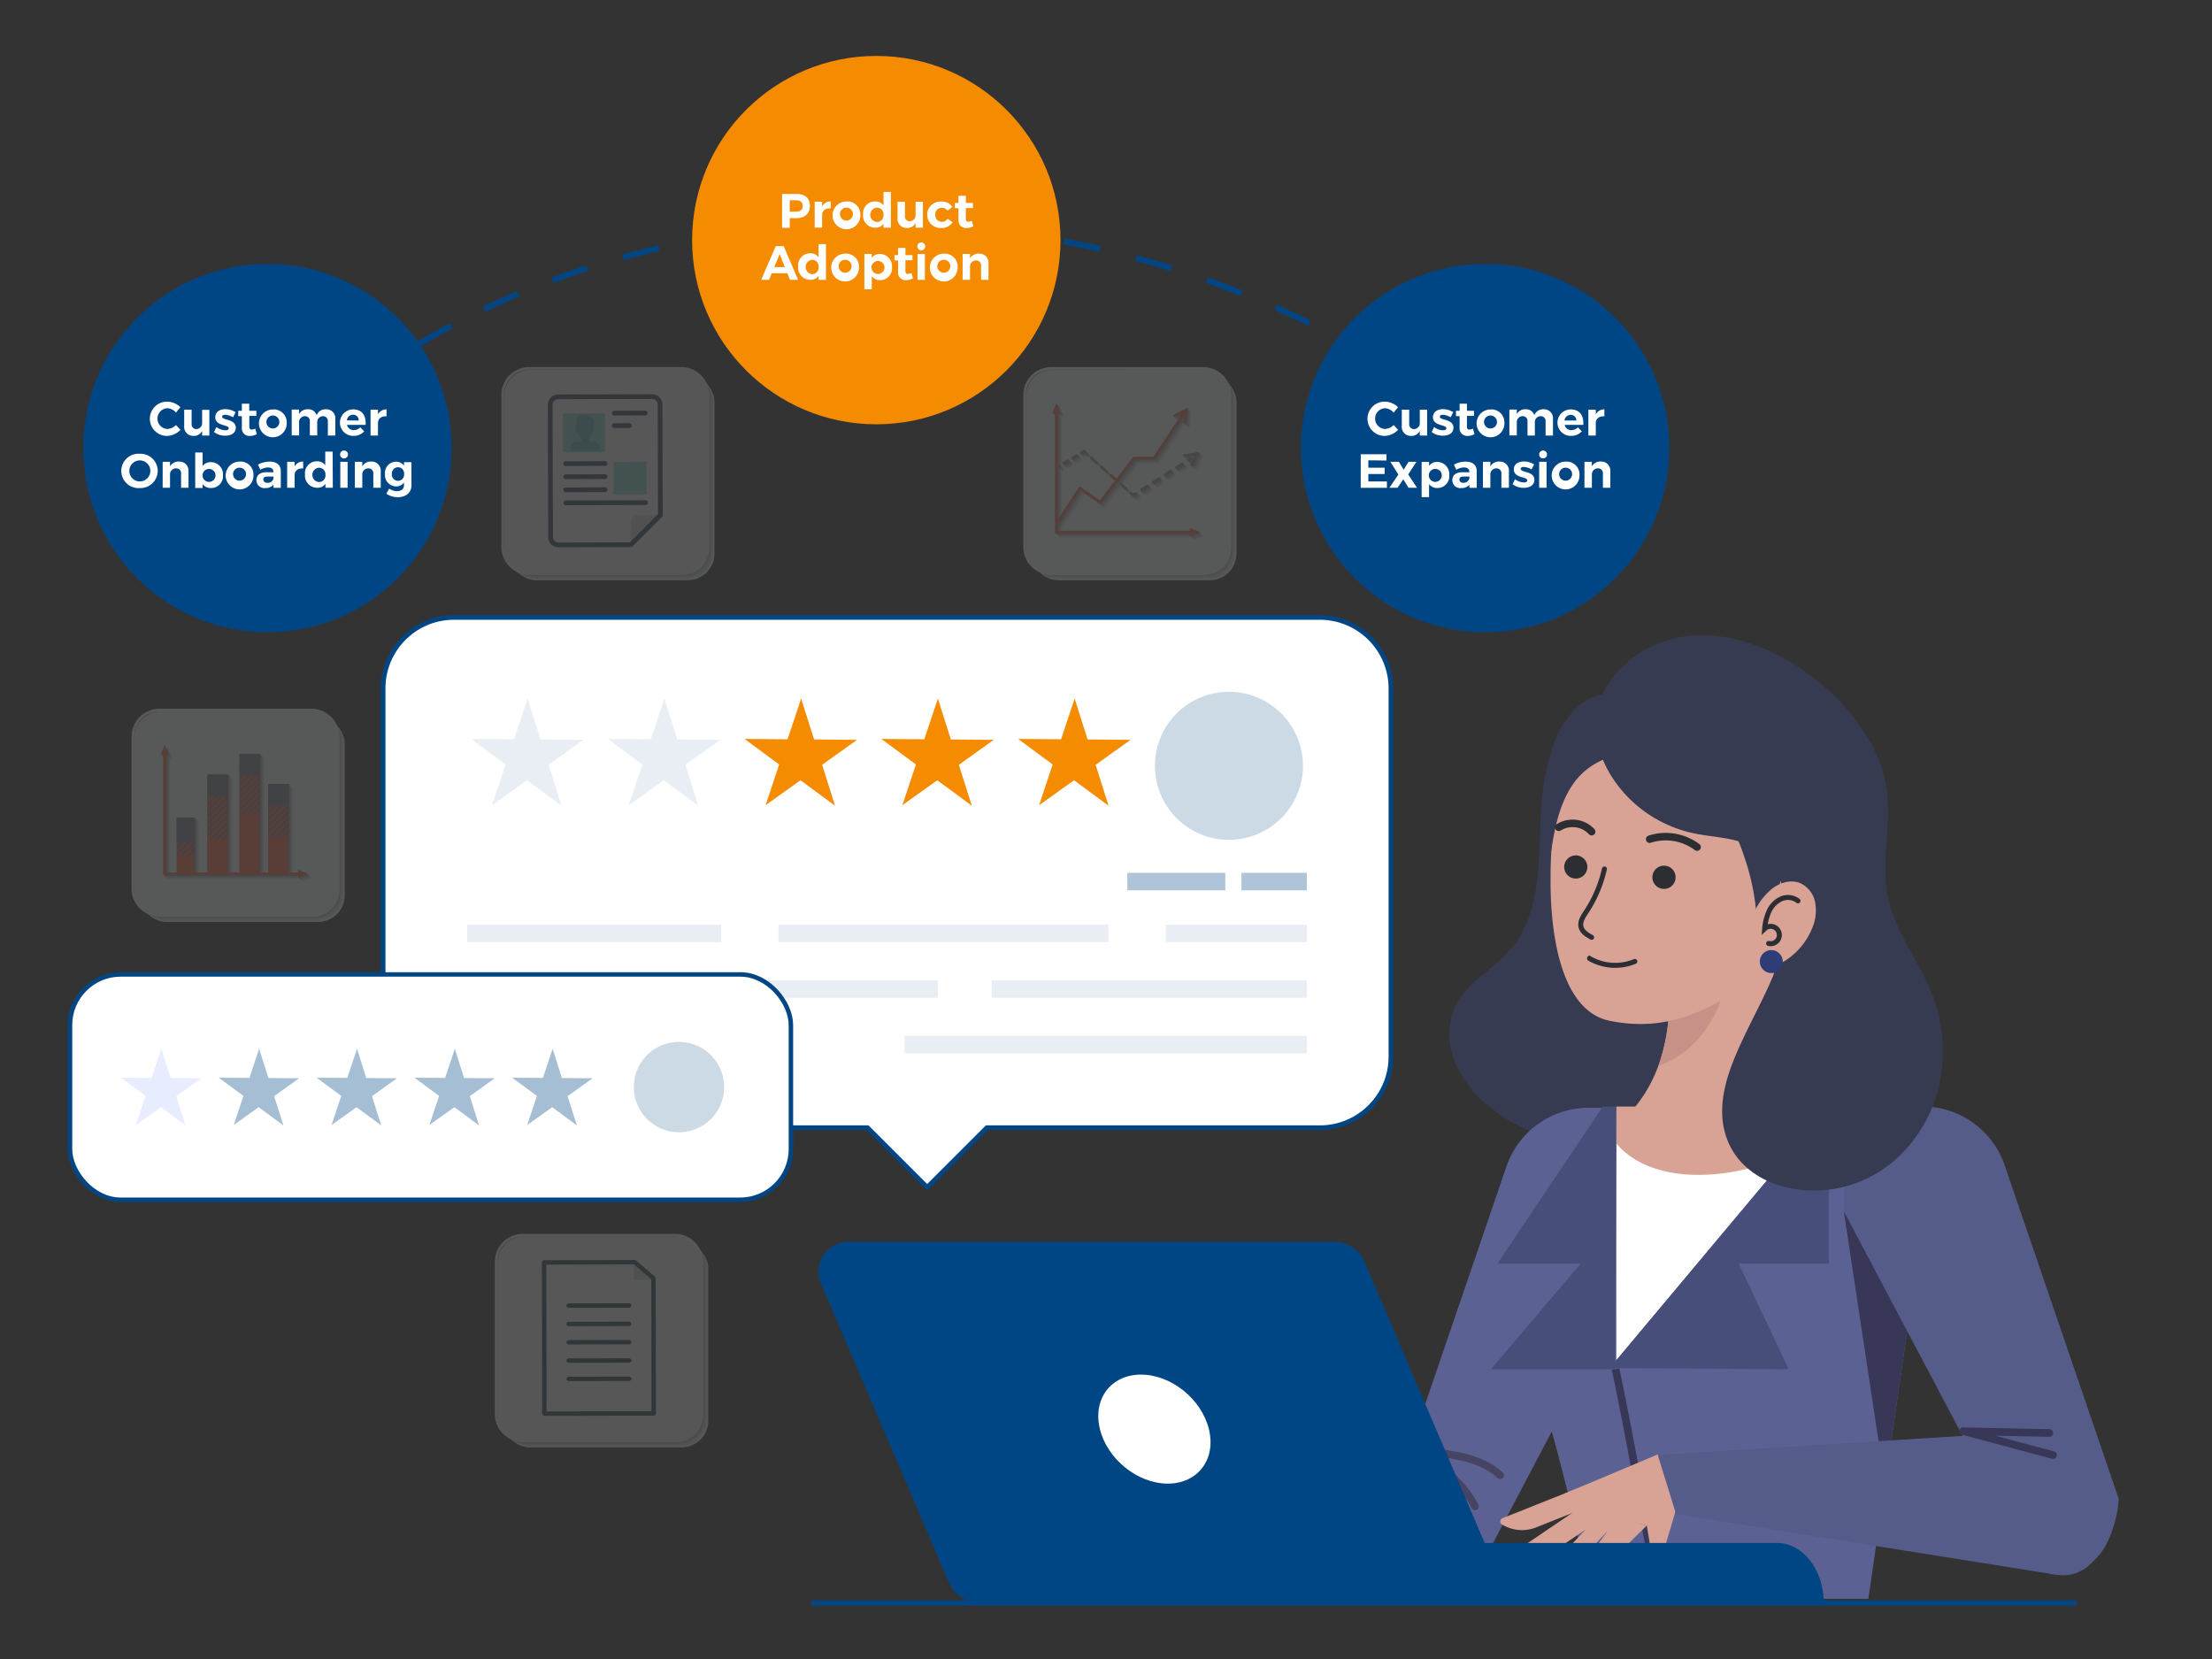
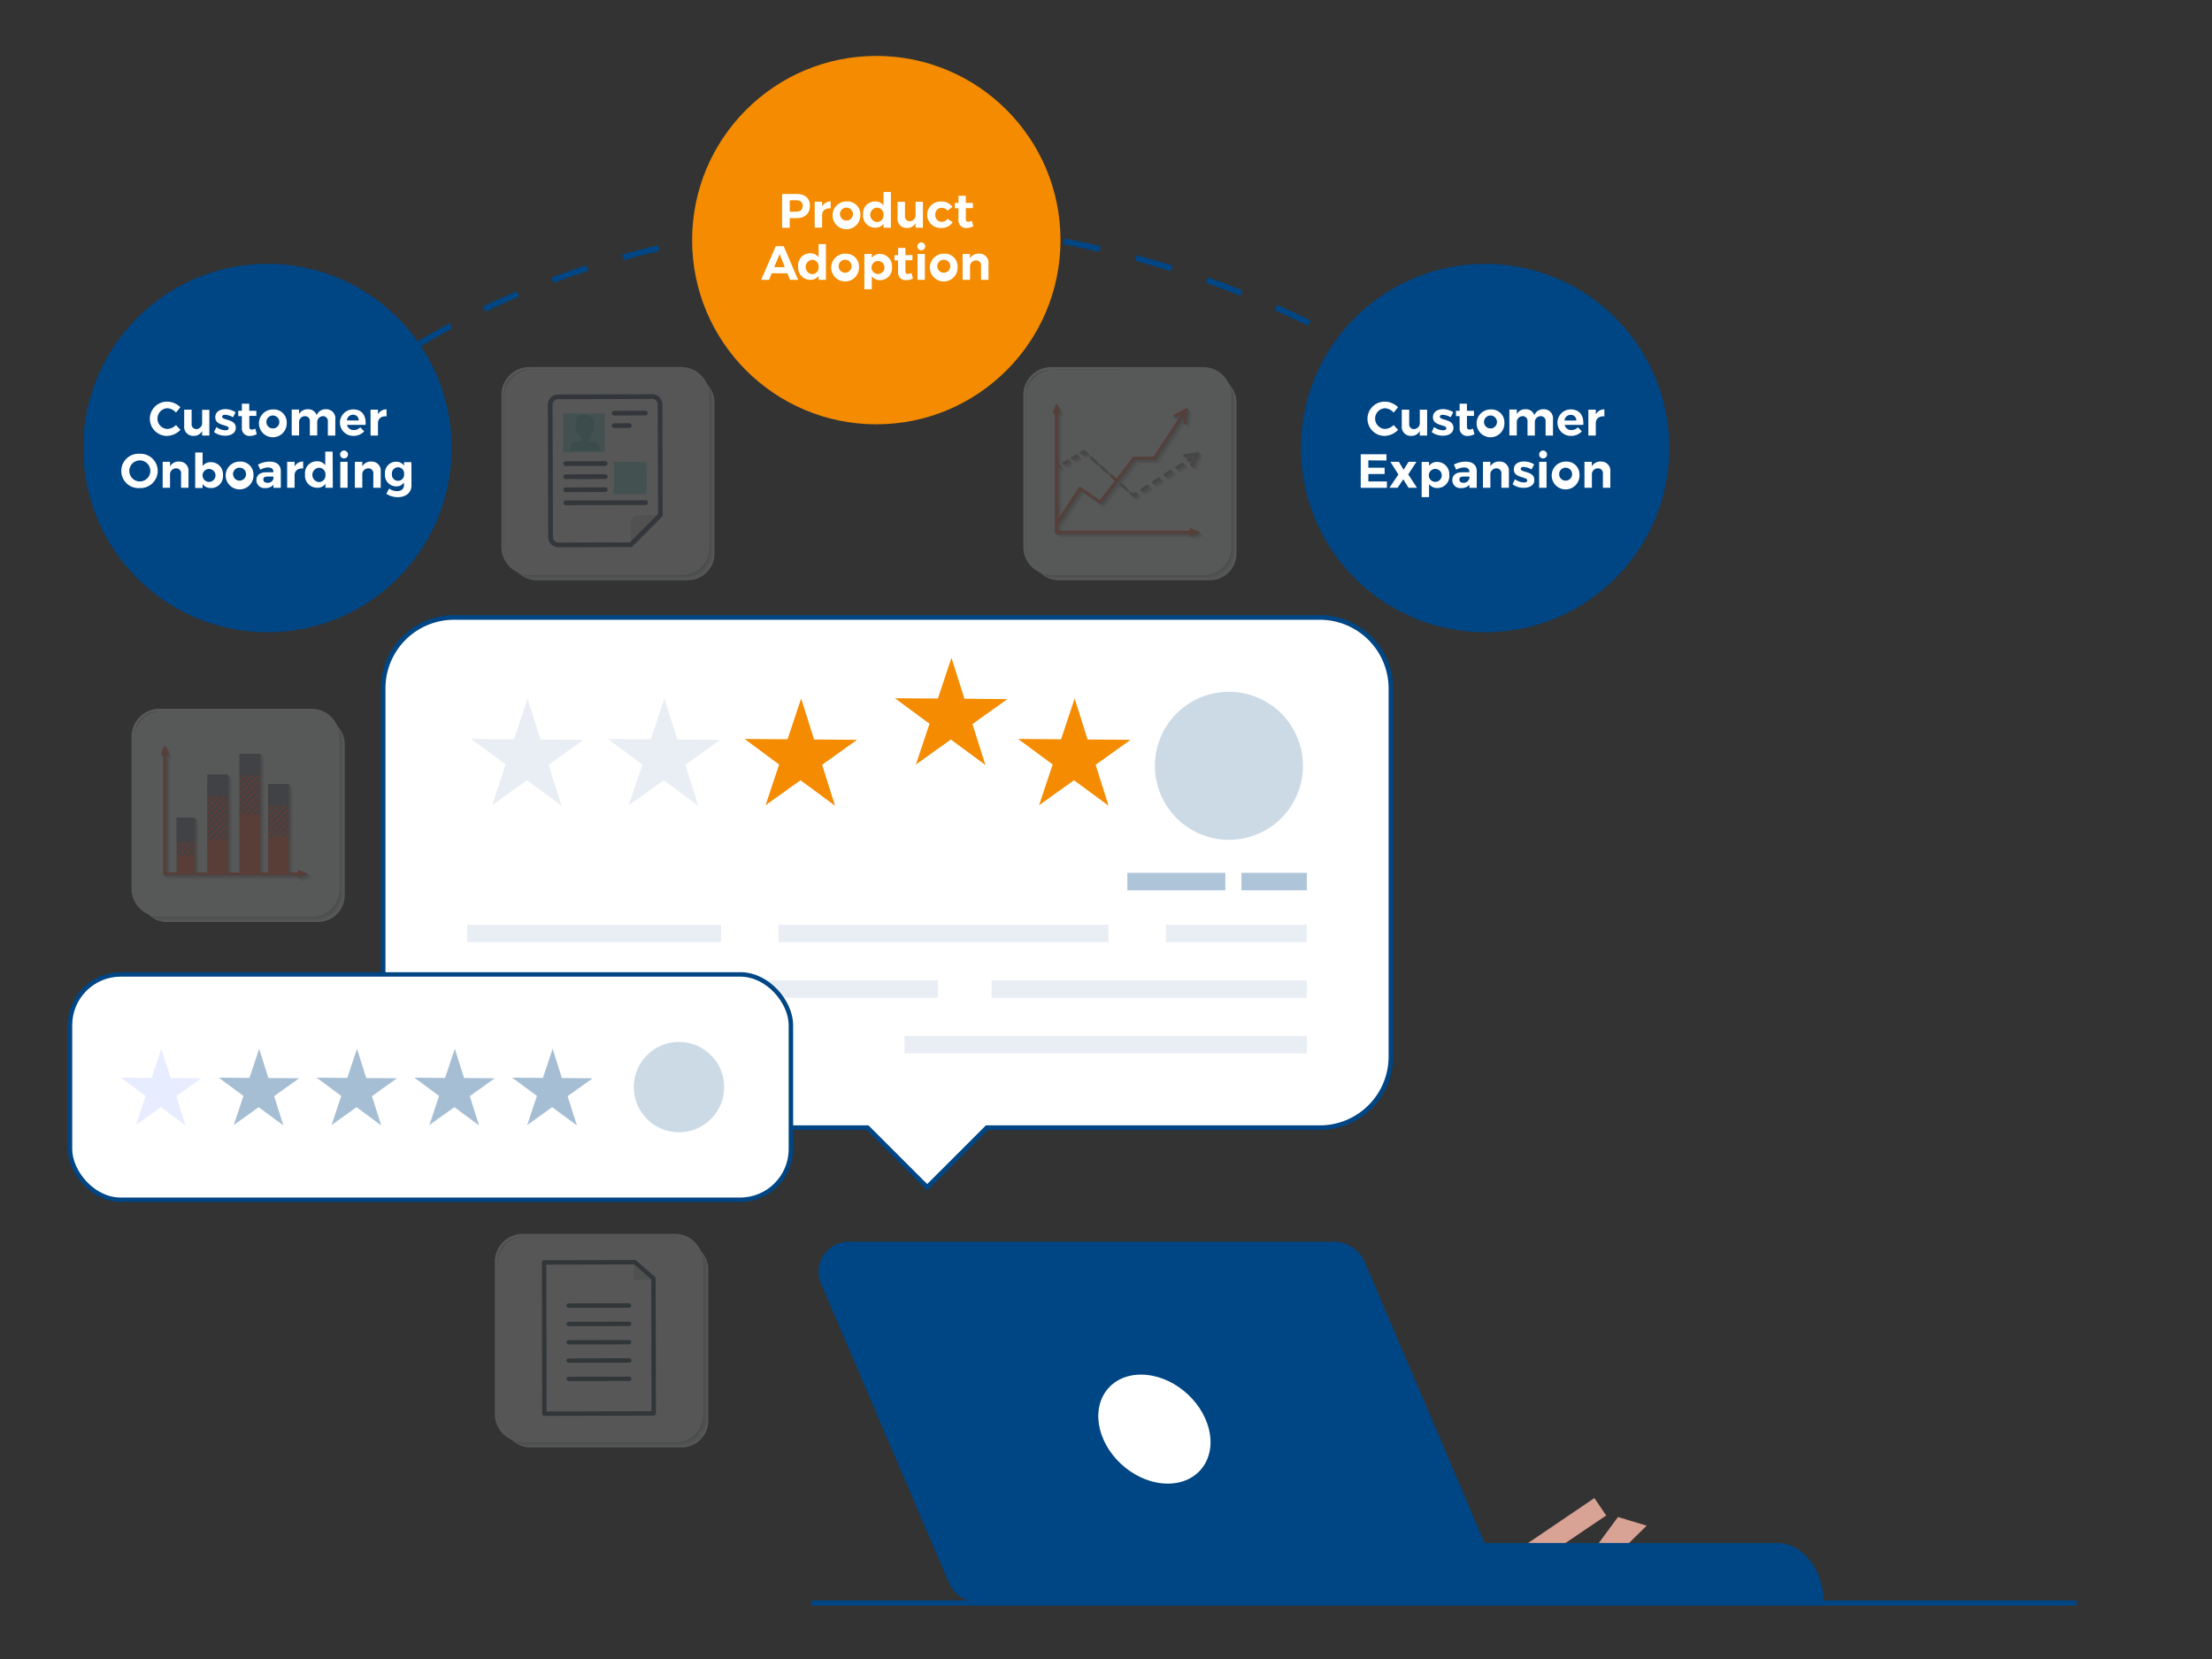
<svg xmlns="http://www.w3.org/2000/svg" xmlns:xlink="http://www.w3.org/1999/xlink" viewBox="0 0 560 420">
  <rect x="0" y="0" width="560" height="420" fill="#333333" stroke="none" />
  <defs>
    <path id="reuse-0" d="M271.46 116.2a.33.33 0 0 0 .13 0l1.11-.65a.27.27 0 0 0 .09-.37.25.25 0 0 0-.36-.09l-1.11.65a.25.25 0 0 0-.09.36.27.27 0 0 0 .23.1Zm-2.22 1.3a.23.23 0 0 0 .14 0l1.11-.65a.27.27 0 0 0-.27-.46l-1.11.65a.27.27 0 0 0 .13.5Zm4.56-2.65.53-.3.45.4a.29.29 0 0 0 .18.07.25.25 0 0 0 .19-.09.27.27 0 0 0 0-.38l-.74-.66-.86.5a.27.27 0 0 0-.09.37.25.25 0 0 0 .34.09Zm3.49 2.33a.26.26 0 0 0 .18.07.28.28 0 0 0 .2-.09.27.27 0 0 0 0-.38l-1.26-1.11a.27.27 0 0 0-.38 0 .28.28 0 0 0 0 .38Zm2.51 2.24a.34.34 0 0 0 .18.07.29.29 0 0 0 .2-.09.27.27 0 0 0 0-.38l-1.26-1.12a.26.26 0 0 0-.37 0 .27.27 0 0 0 0 .38Zm3.75 2.97a.27.27 0 0 0 0 .38l1.26 1.12a.28.28 0 0 0 .18.06.27.27 0 0 0 .2-.09.25.25 0 0 0 0-.37l-1.25-1.12a.27.27 0 0 0-.39.02Zm3.84 2.29-.5.32-.45-.39a.27.27 0 0 0-.38 0 .27.27 0 0 0 0 .37l.75.67.84-.54a.27.27 0 0 0-.29-.45Zm2.94-1.89-1.47.95a.27.27 0 0 0-.08.37.29.29 0 0 0 .23.12.33.33 0 0 0 .14 0l1.47-1a.26.26 0 0 0 .08-.37.27.27 0 0 0-.37-.07Zm8.83-5.66-1.47 1a.26.26 0 0 0-.08.36.28.28 0 0 0 .23.13.3.3 0 0 0 .14 0l1.47-.94a.27.27 0 0 0-.29-.45Zm-5.88 3.78-1.47.94a.26.26 0 0 0-.08.37.25.25 0 0 0 .22.12.23.23 0 0 0 .14 0l1.48-.94a.27.27 0 0 0 .08-.37.26.26 0 0 0-.37-.12Zm2.94-1.91-1.47.94a.27.27 0 0 0 .14.49.28.28 0 0 0 .15 0l1.47-.94a.27.27 0 0 0-.29-.45Zm5.46-3.16a.26.26 0 0 0-.37-.08l-.68.43a.27.27 0 0 0-.08.37.27.27 0 0 0 .23.12.23.23 0 0 0 .14 0l.67-.43a.27.27 0 0 0 .09-.41Z" class="cls-69" />
    <path id="reuse-1" d="M301.56 117.94a.2.2 0 0 0 .11 0 .27.27 0 0 0 .24-.15l1.56-3.29-3.62.51a.28.28 0 0 0-.23.31.26.26 0 0 0 .3.22l2.64-.37-1.13 2.39a.26.26 0 0 0 .13.38Z" class="cls-69" />
  </defs>
  <defs>
    <style>.cls-13,.cls-29{fill:none}.cls-34{mix-blend-mode:multiply}.cls-16,.cls-78{fill:#fff}.cls-13{stroke:#004584}.cls-13,.cls-29{stroke-miterlimit:10}.cls-5{opacity:.2}.cls-6{fill:#004584}.cls-7{fill:#f48b00}.cls-8{opacity:.09}.cls-73{opacity:.35}.cls-13{stroke-width:1.48px}.cls-19{fill:#363b51}.cls-20{fill:#d8a295}.cls-21{fill:#5c6193}.cls-29,.cls-78{stroke-linecap:round}.cls-24{fill:#484e7a}.cls-26{fill:#565c89}.cls-29{stroke:#2c2e33;stroke-width:1.26px}.cls-31{fill:#2c2e33}.cls-33{opacity:.19}.cls-35{fill:#f7f9f9}.cls-36{fill:#f0f2f3}.cls-37{fill:#e8eced}.cls-38{fill:#e0e6e7}.cls-39{fill:#d8dfe1}.cls-40{fill:#d1d9da}.cls-41{fill:#c9d2d4}.cls-42{fill:#c1ccce}.cls-43{fill:#b9c6c8}.cls-44{fill:#b2bfc2}.cls-45{fill:#aab9bc}.cls-46{fill:#f5f9fa}.cls-47{fill:#fbfbfb}.cls-48{fill:#f6f6f6}.cls-49{fill:#f2f2f2}.cls-50{fill:#ededee}.cls-51{fill:#e9e9e9}.cls-52{fill:#e4e4e5}.cls-53{fill:#e0e0e1}.cls-54{fill:#dbdcdc}.cls-55{fill:#d7d7d8}.cls-56{fill:#d2d3d4}.cls-57{fill:#cececf}.cls-58{fill:#c9cacb}.cls-59{fill:#c5c5c6}.cls-60{fill:#c0c1c2}.cls-61{fill:#bcbcbe}.cls-62{fill:#b7b8b9}.cls-63{fill:#b3b4b5}.cls-64{fill:#aeafb1}.cls-65{fill:#aaabac}.cls-66{fill:#a5a6a8}.cls-67{fill:#a1a2a4}.cls-68{fill:#9c9d9f}.cls-69{fill:#98999b}.cls-70{fill:#788696}.cls-71{fill:#ff6d50}.cls-78{stroke-linejoin:round;stroke:#35495e;stroke-width:1.2px}.cls-79{fill:#8edddd}</style>
    <clipPath id="clip-path">
-       <path fill="none" d="M246.74 154.34h295.53v250.44H246.74z" transform="rotate(-180 394.51 279.555)" />
-     </clipPath>
+       </clipPath>
  </defs>
  <g style="isolation:isolate">
    <g id="Layer_1" data-name="Layer 1">
      <path fill="#fff" stroke="#004584" stroke-miterlimit="10" stroke-width="1.17" d="M114.93 156.32h219.26a18 18 0 0 1 17.94 17.94v93.29a18 18 0 0 1-17.94 17.94h-84.35l-15.11 15.1-15.1-15.1h-104.7A17.94 17.94 0 0 1 97 267.55v-93.29a17.94 17.94 0 0 1 17.93-17.94Z" />
      <g class="cls-5">
        <circle cx="311.12" cy="193.87" r="18.74" class="cls-6" transform="rotate(-67.16 311.127 193.87)" />
      </g>
-       <path d="m272.06 176.85-3.43 10.31-10.87-.08 8.74 6.46-3.44 10.31 8.84-6.32 8.75 6.45-3.28-10.36 8.84-6.32-10.87-.09-3.28-10.36zm-34.62 0L234 187.16l-10.87-.08 8.75 6.46-3.44 10.31 8.84-6.32 8.75 6.45-3.28-10.36 8.84-6.32-10.87-.09-3.28-10.36zm-34.62 0-3.44 10.31-10.87-.08 8.74 6.46-3.43 10.31 8.84-6.32 8.74 6.45-3.27-10.36 8.84-6.32-10.87-.09-3.28-10.36z" class="cls-7" />
+       <path d="m272.06 176.85-3.43 10.31-10.87-.08 8.74 6.46-3.44 10.31 8.84-6.32 8.75 6.45-3.28-10.36 8.84-6.32-10.87-.09-3.28-10.36zm-34.62 0l-10.87-.08 8.75 6.46-3.44 10.31 8.84-6.32 8.75 6.45-3.28-10.36 8.84-6.32-10.87-.09-3.28-10.36zm-34.62 0-3.44 10.31-10.87-.08 8.74 6.46-3.43 10.31 8.84-6.32 8.74 6.45-3.27-10.36 8.84-6.32-10.87-.09-3.28-10.36z" class="cls-7" />
      <g class="cls-8">
        <path d="m168.2 176.85-3.44 10.31-10.87-.08 8.74 6.46-3.44 10.31 8.85-6.32 8.74 6.45-3.28-10.36 8.85-6.32-10.87-.09-3.28-10.36z" class="cls-6" />
      </g>
      <g class="cls-8">
        <path d="m133.57 176.85-3.44 10.31-10.86-.08 8.74 6.46-3.44 10.31 8.84-6.32 8.75 6.45-3.28-10.36 8.84-6.32-10.87-.09-3.28-10.36z" class="cls-6" />
      </g>
      <path d="M314.29 220.97h16.55v4.42h-16.55zm-28.89 0h24.81v4.42H285.4z" class="cls-6" opacity=".32" />
      <g class="cls-8">
        <path d="M295.15 234.1h35.69v4.42h-35.69zm-98.06 0h83.51v4.42h-83.51zm-78.82 0h64.28v4.42h-64.28z" class="cls-6" />
      </g>
      <g class="cls-8">
        <path d="M251.05 248.18h79.8v4.42h-79.8zm-132.78 0h39.88v4.42h-39.88zm49.27 0h69.91v4.42h-69.91z" class="cls-6" />
      </g>
      <g class="cls-8">
        <path d="M229 262.25h101.85v4.42H229z" class="cls-6" />
      </g>
      <rect width="182.51" height="57.05" x="17.72" y="246.69" fill="#fff" stroke="#004584" stroke-miterlimit="10" stroke-width="1.13" rx="12.83" />
      <path fill="#004584" d="m139.91 265.51-2.46 7.38-7.78-.06 6.26 4.62-2.46 7.37 6.32-4.52 6.26 4.62-2.35-7.41 6.33-4.53-7.78-.06-2.34-7.41zm-24.77 0-2.46 7.38-7.77-.06 6.25 4.62-2.46 7.37 6.33-4.52 6.25 4.62-2.34-7.41 6.32-4.53-7.77-.06-2.35-7.41zm-24.76 0-2.46 7.38-7.78-.06 6.25 4.62-2.45 7.37 6.32-4.52 6.26 4.62-2.35-7.41 6.33-4.53-7.78-.06-2.34-7.41zm-24.77 0-2.46 7.38-7.78-.06 6.26 4.62-2.46 7.37 6.32-4.52 6.26 4.62-2.35-7.41 6.33-4.53-7.78-.06-2.34-7.41z" opacity=".35" />
      <path fill="#e8ecff" d="m40.84 265.51-2.46 7.38-7.77-.06 6.25 4.62-2.46 7.37 6.33-4.52 6.25 4.62-2.34-7.41 6.32-4.53-7.77-.06-2.35-7.41z" />
      <g class="cls-5">
        <circle cx="171.9" cy="275.21" r="11.44" class="cls-6" transform="rotate(-9.18 171.902 275.245)" />
      </g>
      <path d="M359.87 98.34q-2-1.34-3.93-2.62" class="cls-13" />
      <path fill="none" stroke="#004584" stroke-dasharray="9.39 9.39" stroke-miterlimit="10" stroke-width="1.48" d="M348 90.75c-84.84-50.48-202.86-46.59-275.8 21.72" />
      <path d="M68.79 115.72c-1.12 1.11-2.23 2.22-3.33 3.36" class="cls-13" />
      <circle cx="221.85" cy="60.79" r="46.63" class="cls-7" />
      <path d="M201.63 49.1c2.17 0 3.41 1.08 3.41 3s-1.24 3.13-3.41 3.13h-1.69v2.44H198V49.1Zm-1.69 4.49h1.59c1.08 0 1.68-.49 1.68-1.46s-.6-1.43-1.68-1.43h-1.59Zm8.19-1.33A2.38 2.38 0 0 1 210.3 51v1.76c-1.34-.12-2.17.6-2.17 1.71v3.16h-1.88v-6.55h1.88Zm9.68 2.1A3.52 3.52 0 1 1 214.3 51a3.26 3.26 0 0 1 3.51 3.36Zm-5.15 0a1.64 1.64 0 1 0 1.64-1.8 1.64 1.64 0 0 0-1.64 1.82Zm12.88 3.28h-1.87v-1a2.37 2.37 0 0 1-2.07 1 3.06 3.06 0 0 1-3.1-3.38 3 3 0 0 1 3.05-3.26 2.46 2.46 0 0 1 2.12 1v-3.41h1.87Zm-1.87-3.26a1.65 1.65 0 0 0-1.67-1.81 1.82 1.82 0 0 0 0 3.63 1.65 1.65 0 0 0 1.67-1.82Zm9.98 3.26h-1.86v-1.16a2.33 2.33 0 0 1-2.2 1.23 2.26 2.26 0 0 1-2.36-2.51v-4.12h1.88v3.58a1.18 1.18 0 0 0 1.23 1.34 1.5 1.5 0 0 0 1.45-1.67v-3.25h1.86Zm7.48-5.24-1.27.91a1.77 1.77 0 0 0-1.5-.69 1.58 1.58 0 0 0-1.56 1.75 1.61 1.61 0 0 0 1.56 1.78 1.7 1.7 0 0 0 1.52-.77l1.3.88a3.24 3.24 0 0 1-2.92 1.45 3.35 3.35 0 1 1 0-6.69 3.27 3.27 0 0 1 2.87 1.38Zm5.29 4.87a3.51 3.51 0 0 1-1.71.45 1.89 1.89 0 0 1-2.06-2v-3h-.91v-1.35h.91v-1.8h1.87v1.8h1.78v1.31h-1.78v2.7c0 .55.23.77.63.76a2.2 2.2 0 0 0 .88-.25Zm-51.04 11.92-.68 1.65h-2l3.7-8.53h2l3.65 8.53H200l-.67-1.65Zm2-4.87L196 67.64h2.69Zm11.72 6.52h-1.86v-1a2.41 2.41 0 0 1-2.08 1 3.07 3.07 0 0 1-3.09-3.38 3 3 0 0 1 3.05-3.33 2.48 2.48 0 0 1 2.12 1V61.8h1.86Zm-1.86-3.25a1.66 1.66 0 0 0-1.64-1.82 1.83 1.83 0 0 0 0 3.64 1.66 1.66 0 0 0 1.64-1.82Zm10.23-.03a3.52 3.52 0 1 1-3.47-3.34 3.27 3.27 0 0 1 3.47 3.34Zm-5.15 0a1.64 1.64 0 1 0 1.63-1.8 1.64 1.64 0 0 0-1.63 1.83Zm13.5.04a3 3 0 0 1-3 3.32 2.47 2.47 0 0 1-2.11-1v3.32h-1.88v-8.95h1.88v1a2.42 2.42 0 0 1 2.07-1 3.08 3.08 0 0 1 3.04 3.31Zm-1.91-.06a1.64 1.64 0 1 0-1.62 1.82 1.64 1.64 0 0 0 1.62-1.82Zm7.22 2.94a3.51 3.51 0 0 1-1.71.45 1.89 1.89 0 0 1-2.06-2v-3h-.91v-1.35h.91v-1.81h1.87v1.81H231v1.3h-1.78v2.71c0 .55.23.77.63.76a2.16 2.16 0 0 0 .88-.25Zm3.1-8.06a1 1 0 1 1-1-1.05 1 1 0 0 1 1 1.05Zm-1.95 8.42v-6.55h1.87v6.55Zm10.16-3.28a3.52 3.52 0 1 1-3.51-3.34 3.26 3.26 0 0 1 3.51 3.34Zm-5.14 0a1.64 1.64 0 1 0 1.63-1.8 1.64 1.64 0 0 0-1.63 1.83Zm12.95-.84v4.12h-1.88v-3.57a1.22 1.22 0 0 0-1.29-1.34 1.52 1.52 0 0 0-1.5 1.68v3.23h-1.88v-6.55h1.88v1.14a2.43 2.43 0 0 1 2.26-1.22 2.3 2.3 0 0 1 2.41 2.51Z" class="cls-16" />
      <circle cx="67.71" cy="113.43" r="46.63" class="cls-6" />
      <path d="m45.67 103.09-1.12 1.37a3.07 3.07 0 0 0-2.22-1.11 2.63 2.63 0 0 0 0 5.25 3.29 3.29 0 0 0 2.22-1l1.14 1.23a5 5 0 0 1-3.45 1.53 4.34 4.34 0 1 1 .07-8.68 4.87 4.87 0 0 1 3.36 1.41Zm7.33 7.18h-1.83v-1.16a2.32 2.32 0 0 1-2.17 1.24 2.28 2.28 0 0 1-2.37-2.52v-4.12h1.88v3.59a1.19 1.19 0 0 0 1.23 1.33 1.51 1.51 0 0 0 1.43-1.63v-3.25H53Zm6.64-5.91-.64 1.28a4.45 4.45 0 0 0-2-.63c-.44 0-.76.14-.76.48 0 1 3.47.49 3.45 2.81 0 1.34-1.18 2-2.67 2a4.58 4.58 0 0 1-2.84-.92l.61-1.27a3.91 3.91 0 0 0 2.28.82c.48 0 .83-.16.83-.51 0-1-3.4-.49-3.4-2.79 0-1.36 1.16-2.05 2.58-2.05a4.9 4.9 0 0 1 2.56.78Zm5.36 5.55a3.51 3.51 0 0 1-1.71.45 1.89 1.89 0 0 1-2.06-2v-3h-.91V104h.91v-1.8h1.87v1.8h1.8v1.3h-1.78v2.7c0 .55.23.77.63.75a2.12 2.12 0 0 0 .88-.24Zm7.59-2.91a3.52 3.52 0 1 1-3.51-3.34 3.26 3.26 0 0 1 3.51 3.34Zm-5.14 0a1.64 1.64 0 1 0 1.63-1.81 1.64 1.64 0 0 0-1.63 1.81Zm17.44-.85v4.12H83v-3.57a1.21 1.21 0 0 0-1.27-1.34 1.5 1.5 0 0 0-1.42 1.64v3.24h-1.87v-3.54a1.2 1.2 0 0 0-1.25-1.34 1.5 1.5 0 0 0-1.47 1.64v3.24h-1.87v-6.56h1.87v1.14a2.43 2.43 0 0 1 2.22-1.21 2.18 2.18 0 0 1 2.22 1.51 2.4 2.4 0 0 1 2.37-1.51 2.27 2.27 0 0 1 2.36 2.54Zm7.67 1.42h-4.71a1.68 1.68 0 0 0 1.7 1.31 2.33 2.33 0 0 0 1.66-.69l1 1a3.65 3.65 0 0 1-2.8 1.16 3.35 3.35 0 1 1 0-6.7c2.24 0 3.31 1.53 3.15 3.92Zm-1.76-1.11a1.36 1.36 0 0 0-1.45-1.46 1.53 1.53 0 0 0-1.53 1.43Zm4.89-1.56a2.38 2.38 0 0 1 2.17-1.26v1.77c-1.34-.12-2.17.6-2.17 1.71v3.15h-1.88v-6.56h1.88Zm-55.76 14.31a4.38 4.38 0 0 1-4.58 4.35 4.35 4.35 0 1 1 0-8.68 4.36 4.36 0 0 1 4.58 4.33Zm-7.19 0a2.65 2.65 0 0 0 2.63 2.67 2.66 2.66 0 1 0-2.63-2.67Zm14.98.15v4.12h-1.88v-3.57a1.21 1.21 0 0 0-1.29-1.34 1.52 1.52 0 0 0-1.5 1.68v3.23h-1.87v-6.56h1.87v1.15a2.45 2.45 0 0 1 2.27-1.22 2.29 2.29 0 0 1 2.4 2.51Zm8.73.88a3 3 0 0 1-3.05 3.31 2.49 2.49 0 0 1-2.11-1v1h-1.87v-9h1.87V118a2.47 2.47 0 0 1 2.08-1 3.06 3.06 0 0 1 3.08 3.24Zm-1.9-.06a1.64 1.64 0 1 0-1.62 1.82 1.65 1.65 0 0 0 1.62-1.82Zm9.62.02a3.52 3.52 0 1 1-3.51-3.34 3.26 3.26 0 0 1 3.51 3.34Zm-5.15 0a1.64 1.64 0 1 0 1.64-1.8 1.64 1.64 0 0 0-1.66 1.82Zm10.21 2.51a2.52 2.52 0 0 1-2.06.85 2 2 0 0 1-2.26-2c0-1.23.89-2 2.5-2h1.8v-.12c0-.7-.46-1.1-1.36-1.1a4.12 4.12 0 0 0-1.95.58l-.59-1.3a6.26 6.26 0 0 1 3-.75c1.75 0 2.76.88 2.78 2.35v4.28h-1.86Zm0-1.47v-.59h-1.49c-.72 0-1.07.22-1.07.74s.39.83 1 .83a1.44 1.44 0 0 0 1.54-.98Zm5.35-3.14a2.38 2.38 0 0 1 2.17-1.25v1.76c-1.34-.12-2.17.6-2.17 1.71v3.16H72.7v-6.56h1.88Zm9.68 5.38h-1.87v-1a2.39 2.39 0 0 1-2.07 1 3.06 3.06 0 0 1-3.1-3.37 3 3 0 0 1 3-3.33 2.45 2.45 0 0 1 2.12 1v-3.45h1.87Zm-1.87-3.26a1.65 1.65 0 0 0-1.63-1.81 1.82 1.82 0 0 0 0 3.63 1.65 1.65 0 0 0 1.63-1.82Zm5.71-5.16a1 1 0 1 1-1-1 1 1 0 0 1 1 1Zm-1.95 8.42v-6.56H88v6.56Zm10.24-4.12v4.12h-1.88v-3.57a1.22 1.22 0 0 0-1.29-1.34 1.52 1.52 0 0 0-1.5 1.68v3.23h-1.88v-6.56h1.88v1.15a2.43 2.43 0 0 1 2.28-1.22 2.29 2.29 0 0 1 2.39 2.51Zm7.78 3.51c0 1.87-1.41 3-3.5 3a5.15 5.15 0 0 1-2.86-.87l.7-1.31a3.5 3.5 0 0 0 2 .65c1.08 0 1.76-.57 1.76-1.46v-.74a2.32 2.32 0 0 1-2 1 2.87 2.87 0 0 1-2.81-3.14 2.83 2.83 0 0 1 2.82-3.11 2.36 2.36 0 0 1 2 1V117h1.87ZM102.3 120a1.55 1.55 0 0 0-1.54-1.71 1.57 1.57 0 0 0-1.54 1.71 1.55 1.55 0 1 0 3.08 0Z" class="cls-16" />
      <circle cx="375.98" cy="113.43" r="46.63" class="cls-6" />
      <path d="m353.94 103.09-1.12 1.37a3.11 3.11 0 0 0-2.22-1.11 2.63 2.63 0 0 0 0 5.25 3.29 3.29 0 0 0 2.22-1l1.13 1.23a5 5 0 0 1-3.45 1.53 4.34 4.34 0 1 1 .08-8.68 4.87 4.87 0 0 1 3.36 1.41Zm7.36 7.18h-1.86v-1.16a2.34 2.34 0 0 1-2.2 1.24 2.27 2.27 0 0 1-2.36-2.52v-4.12h1.88v3.59a1.18 1.18 0 0 0 1.23 1.33 1.51 1.51 0 0 0 1.45-1.67v-3.25h1.86Zm6.61-5.91-.65 1.28a4.45 4.45 0 0 0-2-.63c-.43 0-.75.14-.75.48 0 1 3.46.49 3.45 2.81 0 1.34-1.18 2-2.67 2a4.56 4.56 0 0 1-2.84-.92l.61-1.27a3.91 3.91 0 0 0 2.28.82c.47 0 .83-.16.83-.51 0-1-3.4-.49-3.4-2.79 0-1.36 1.15-2.05 2.58-2.05a4.92 4.92 0 0 1 2.56.78Zm5.38 5.55a3.51 3.51 0 0 1-1.71.45 1.89 1.89 0 0 1-2.06-2v-3h-.92V104h.92v-1.8h1.86v1.8h1.78v1.3h-1.78v2.7c0 .55.24.77.64.75a2.2 2.2 0 0 0 .88-.24Zm7.57-2.91a3.52 3.52 0 1 1-3.51-3.34 3.26 3.26 0 0 1 3.51 3.34Zm-5.15 0a1.64 1.64 0 1 0 1.64-1.81 1.64 1.64 0 0 0-1.64 1.81Zm17.45-.85v4.12h-1.87v-3.57a1.21 1.21 0 0 0-1.27-1.34 1.5 1.5 0 0 0-1.45 1.67v3.24h-1.86v-3.57a1.2 1.2 0 0 0-1.26-1.34A1.5 1.5 0 0 0 384 107v3.24h-1.88v-6.56H384v1.14a2.41 2.41 0 0 1 2.22-1.21 2.18 2.18 0 0 1 2.22 1.51 2.38 2.38 0 0 1 2.36-1.51 2.28 2.28 0 0 1 2.36 2.54Zm7.67 1.42h-4.71a1.67 1.67 0 0 0 1.69 1.31 2.31 2.31 0 0 0 1.66-.69l1 1a3.66 3.66 0 0 1-2.8 1.16 3.35 3.35 0 1 1-.05-6.7c2.29 0 3.38 1.53 3.21 3.92Zm-1.76-1.11a1.37 1.37 0 0 0-1.45-1.43 1.54 1.54 0 0 0-1.54 1.43Zm4.93-1.56a2.37 2.37 0 0 1 2.17-1.26v1.77c-1.34-.12-2.17.6-2.17 1.71v3.15h-1.88v-6.56H404Zm-57.58 11.64v1.86h4.12v1.6h-4.12v1.89h4.7v1.6h-6.63V115H351v1.59Zm10.17.38h2l-2.08 3.19 2.23 3.37h-2.16l-1.32-2.15-1.43 2.15h-2.08l2.27-3.35-2.02-3.21h2.15l1.2 2Zm10.31 3.32a3 3 0 0 1-3 3.31 2.49 2.49 0 0 1-2.11-1v3.31h-1.88v-8.92h1.88v1a2.44 2.44 0 0 1 2.07-1 3.07 3.07 0 0 1 3.04 3.3Zm-1.9-.06a1.64 1.64 0 1 0-1.62 1.81 1.65 1.65 0 0 0 1.62-1.81Zm7 2.53a2.52 2.52 0 0 1-2.06.85 2 2 0 0 1-2.26-2c0-1.23.89-2 2.5-2h1.8v-.12c0-.7-.46-1.1-1.36-1.1a4.12 4.12 0 0 0-1.95.58l-.59-1.3a6.26 6.26 0 0 1 3-.75c1.75 0 2.76.88 2.78 2.35v4.28H372Zm0-1.47v-.59h-1.47c-.72 0-1.07.22-1.07.74s.39.83 1 .83a1.44 1.44 0 0 0 1.48-.98Zm10-1.88v4.12h-1.9v-3.57a1.22 1.22 0 0 0-1.29-1.34 1.52 1.52 0 0 0-1.5 1.68v3.23h-1.88v-6.56h1.88v1.15a2.43 2.43 0 0 1 2.27-1.22 2.29 2.29 0 0 1 2.42 2.51Zm6.39-1.79-.65 1.28a4.36 4.36 0 0 0-2-.64c-.43 0-.75.15-.75.49 0 1 3.46.49 3.45 2.8 0 1.35-1.18 2-2.67 2a4.55 4.55 0 0 1-2.84-.91l.61-1.27a4 4 0 0 0 2.28.82c.47 0 .83-.16.83-.51 0-1.05-3.4-.49-3.4-2.8 0-1.35 1.15-2 2.58-2a4.84 4.84 0 0 1 2.56.74Zm3.27-2.51a1 1 0 1 1-1-1 1 1 0 0 1 1 1Zm-2 8.42v-6.56h1.87v6.56Zm10.21-3.28a3.52 3.52 0 1 1-3.51-3.34 3.25 3.25 0 0 1 3.51 3.34Zm-5.14 0a1.64 1.64 0 1 0 1.63-1.8 1.64 1.64 0 0 0-1.63 1.82Zm12.95-.84v4.12h-1.88v-3.57a1.22 1.22 0 0 0-1.29-1.34 1.52 1.52 0 0 0-1.5 1.68v3.23h-1.88v-6.56H403v1.15a2.43 2.43 0 0 1 2.26-1.22 2.3 2.3 0 0 1 2.42 2.51Z" class="cls-16" />
      <path fill="none" stroke="#004584" stroke-miterlimit="10" stroke-width="1.32" d="M525.74 405.84H205.38" />
      <g clip-path="url(#clip-path)">
        <path d="M391.14 196.77c-1.48 7.44-1.07 15.11-1.64 22.67s-2.29 15.41-7.27 21.14c-4.21 4.86-10.52 7.92-13.53 13.6a17.6 17.6 0 0 0-.54 14.22 28.31 28.31 0 0 0 8.68 11.6c12.91 10.79 32.25 12.53 47.54 5.5s26.27-22 29.89-38.46.22-34-7.89-48.77c-4.57-8.33-10.87-16.06-19.36-20.34-7-3.53-17.57-4.86-24.67-.59-6.08 3.66-9.91 12.89-11.21 19.43Z" class="cls-19" />
        <path d="M269.45 365.78s2.75 5.9 9.73 2.38l4.57 8.63-11.39 6-8.28-15.63 3.28-15.4a4.91 4.91 0 0 1 3 4.53c-.08 3.34-.91 9.49-.91 9.49Z" class="cls-20" />
        <path d="M259 386a9.63 9.63 0 0 1 5.1-8.66l11.98-6.34 2.46 4.66Z" class="cls-20" />
        <path d="M255.7 391.31a9.6 9.6 0 0 1 5.1-8.66l13.7-7.25 2.46 4.65Z" class="cls-20" />
        <path d="m279.43 368-.58-4.18-4.85-3.77a6.09 6.09 0 0 1-2.33-4.77v-.48l14.73 5.26 6.42 7.6 4.14 7.82-22.27 11.79-1.51-2.85a11.57 11.57 0 0 1 4.82-15.63Z" class="cls-20" />
        <path d="M259.08 395.55a9.6 9.6 0 0 1 5.1-8.66l13.7-7.25 2.46 4.65Zm20.54-27.93a21.62 21.62 0 0 0 5.25 5.58m74.39-5.65-67.81 1.09.27 9.31 80.69 12.32-13.15-22.72z" class="cls-20" />
        <path d="M422 280.45h-19.85a22 22 0 0 0-20.77 14.85l-28.9 84.53s2 15.64 14.24 17.07a11.28 11.28 0 0 0 11.17-6.07L422 307.06Z" class="cls-21" />
        <path d="m371.64 366.16-65.43 2.21 21.54 27.2 41.34 2.43a8 8 0 0 0 8.27-10l-2.71-10.31Z" class="cls-21" />
        <path fill="none" stroke="#474463" stroke-linecap="round" stroke-miterlimit="10" stroke-width="1.94" d="M359.26 367.54c5.35 3.24 11.37 8.21 14.15 13.81m-14.15-13.81c6.94.28 15.49 1.21 20.55 5.95" />
        <path d="M407.21 464a166.14 166.14 0 0 0 32.39-.21c17-1.63 32-9.67 46.69-17.82a718.5 718.5 0 0 0 6.39-3.61c-7.74-12.25-17.58-24.87-28.9-32.88h-56.52L389 459.51c5.62 2.65 12.22 3.83 18.21 4.49Z" class="cls-16" />
        <path d="m472.71 406.79 16.41-113.15-8.24-13.34H405.7L385 336s17.28 53.55 17.28 73.41l-19 55.23 22.45 8.64 17.3-53.07 19 52.69 59.17-24.62Z" class="cls-21" />
        <path fill="#383757" d="m489.12 293.64-8.34-13.51h-10.76l-3.17 26.93 10.37 68.62 11.9-82.04z" />
        <path d="M409.2 280.68v63.67l53.34-63.67H409.2z" class="cls-16" />
        <path d="M441.9 296a63.43 63.43 0 0 0 10.91-3.7L463 280.13h-53.8v9.35c7.54 8.89 21.8 9.11 32.7 6.52Z" class="cls-20" />
        <path d="M463 280.13v39.78h-22.81l12.67 26.74-45.3-.32 55.44-66.2z" class="cls-24" />
        <path d="M409.2 280.13h-3.43l-26.66 39.78h21.05l-22.72 26.74h31.45l.31-66.52z" class="cls-24" />
        <path fill="none" stroke="#383757" stroke-miterlimit="10" stroke-width="1.94" d="M409 346.59c5.13 24.26 8.9 48.82 14 73.08m24.45 6.58a63 63 0 0 0 24.37-6.33" />
        <path d="M466.85 280.12h19.89A22 22 0 0 1 507.51 295l28.9 84.52a31 31 0 0 1-3.24 11.61c-4.61 8.49-16 10.66-20.59 2.13l-45.73-86.5Z" class="cls-26" />
        <path d="m422.77 375.51 1.42 7.08-3.82 12.84-.37-.28a6.12 6.12 0 0 1-2.4-4.75l-.68-4.14-3.61-1-6.68 2.54-1.74-8.64 15.16-7.78Z" class="cls-20" />
        <path d="m423.34 376.5-3.66-8.29-23.49 9.88 1.36 2.94c2.69 5.79 6.84 7.92 10.61 6.38l5.15-2.11Z" class="cls-20" />
        <path d="M394.71 394.36a.73.73 0 0 0 .46 1.22 7.81 7.81 0 0 0 6.58-2.41l8.69-9.22-3.14-3Zm-14.32-10.01a.89.89 0 0 0-.12 1.6 9.65 9.65 0 0 0 8.6.74l14.52-5.78-2-4.93Z" class="cls-20" />
        <path d="M386.58 390.82a.89.89 0 0 0 .23 1.59 9.67 9.67 0 0 0 8.56-1.13l11.27-7.62-3-4.4Z" class="cls-20" />
        <path d="m515.09 362.39-95.41 5.95 4.65 15 96.51 15.36A9.86 9.86 0 0 0 532 387.23c-1.89-10.68-6.37-23.97-16.91-24.84Z" class="cls-26" />
-         <path fill="none" stroke="#383757" stroke-linecap="round" stroke-miterlimit="10" stroke-width="1.94" d="m496.97 362.34 21.85.44m-21.86-.49 22.8 6.08" />
        <path d="m449.88 226.91-2.36 58.69a4.41 4.41 0 0 1-4.4 4.23h-28.89a4 4 0 0 1-2.77-6.87c5.54-5.42 11.16-14.71 11.16-30.14v-24.74Z" class="cls-20" />
        <path fill="#c69187" d="m436.54 227.48-13.92.6v24.74a49 49 0 0 1-2.78 17c16-5.46 21.4-26.9 16.7-42.34Z" />
        <path d="M442.74 248.89a42.29 42.29 0 0 0 5.7-4.69 55.2 55.2 0 0 0 16.11-34.09c1.21-12-1.19-23.87-11.13-31.77-10.63-8.46-27.21-9.2-39.19-3.33-11.46 5.61-17.76 16.29-20.1 28.51a106.22 106.22 0 0 0-1.58 18.42c-.15 11.54 1.64 33.71 14.91 36.48 14.32 2.95 24.78-2.42 35.28-9.53Z" class="cls-20" />
        <path d="M398.31 198.4c-3.81 5.45-4.9 12.28-5.89 18.85a48.17 48.17 0 0 1 0-25.93 27.09 27.09 0 0 1 5.5-10.86 14.56 14.56 0 0 1 10.75-5.13c6.4.1 14.1 8.92 7.49 14.25-2 1.63-5.45 1.29-7.84 1.93a17.72 17.72 0 0 0-10.01 6.89Z" class="cls-19" />
        <path d="M413.64 203.25A32.78 32.78 0 0 0 429 211c5.85 1.24 12.94.89 17.33 5.58 13.36 14.22 2.1 31.31-4.7 45.66-3.43 7.22-7 15.61-5.12 23.75 2.38 10.42 12.54 15.37 22.52 15.41 16.25.07 28.85-12 32.09-27.52a39.76 39.76 0 0 0-2.59-23.58c-2.87-6.92-7.5-13-9.8-20.2-3.68-11.48 1.53-23.57-2.19-35.24-7.4-23.18-43-45.93-64.76-27-12.52 10.84-8.44 26.05 1.86 35.39Z" class="cls-19" />
        <path d="M445.49 208.36a17.49 17.49 0 0 1 5.25 10.69 22.32 22.32 0 0 1-3.05 13.19l-3-.52a59.92 59.92 0 0 0-3.27-15.3 49.87 49.87 0 0 0-2.73-6.62c.92-4.12 4.16-3.95 6.8-1.44Z" class="cls-19" />
        <path d="M406.18 220a32.58 32.58 0 0 1-4.61 10.85c-.76 1.15-1.64 2.45-1.31 3.8s1.55 2 2.69 2.65m-.55 5.34a12.94 12.94 0 0 0 11.48.76" class="cls-29" />
        <path fill="none" stroke="#2c2e33" stroke-linecap="round" stroke-miterlimit="10" stroke-width="1.9" d="M394.62 209.45a6.59 6.59 0 0 1 8.33 1.1m14.69 1.9a13.25 13.25 0 0 1 12 2" />
        <path d="M418.37 221.58a2.94 2.94 0 1 0 3.4-2.38 2.94 2.94 0 0 0-3.4 2.38Z" class="cls-31" />
        <circle cx="398.92" cy="219.52" r="2.94" class="cls-31" transform="rotate(-9.36 398.73 219.438)" />
        <path d="M448.37 225.21c2-1.7 4.88-2.63 7.33-1.65a6.74 6.74 0 0 1 3.81 4.77 11.29 11.29 0 0 1-.57 6.24 17.52 17.52 0 0 1-15.33 11.35c-1.4.07-.63-11.09-.43-12.16a16 16 0 0 1 5.19-8.55Z" class="cls-20" />
        <path fill="#2e3d75" d="M445.57 242.94a2.9 2.9 0 1 0 3.36-2.36 2.9 2.9 0 0 0-3.36 2.36Z" />
        <path d="M455.19 228.07a4.18 4.18 0 0 0-4.27-.49 6.26 6.26 0 0 0-3.08 3.17 13.37 13.37 0 0 0-1.09 4.37 2.2 2.2 0 1 1 1 3.73" class="cls-29" />
      </g>
      <path d="M386.58 390.82a.89.89 0 0 0 .23 1.59 9.67 9.67 0 0 0 8.56-1.13l11.27-7.62-3-4.4Zm15.02 4.09c-.29.39.24 1.11.89 1.23 2.62.47 4.91-.14 6.11-1.77l8.28-8.12-7.26-2.2Z" class="cls-20" />
      <path d="M272.4 390.62h177.45c6.55 0 11.86 6.78 11.86 15.14H272.4Z" class="cls-6" />
      <path d="M214.86 314.36h122.82a8.52 8.52 0 0 1 7.83 5.17l33.87 79.36a4.93 4.93 0 0 1-4.53 6.87H248a8.51 8.51 0 0 1-7.82-5.16L207.86 325a7.61 7.61 0 0 1 7-10.64Z" class="cls-6" />
      <path d="M278.46 361.8c1.87 7.62 9.56 13.8 17.18 13.8s12.29-6.18 10.41-13.8-9.56-13.8-17.18-13.8-12.28 6.18-10.41 13.8Z" class="cls-16" />
      <g class="cls-33">
        <g class="cls-34">
          <rect width="51.94" height="51.94" x="35.32" y="181.45" class="cls-16" rx="6.73" />
          <rect width="51.94" height="51.94" x="35.2" y="181.33" class="cls-35" rx="6.73" />
          <rect width="51.94" height="51.94" x="35.07" y="181.21" class="cls-36" rx="6.73" />
          <rect width="51.94" height="51.94" x="34.95" y="181.09" class="cls-37" rx="6.73" />
          <rect width="51.94" height="51.94" x="34.83" y="180.96" class="cls-38" rx="6.73" />
          <rect width="51.94" height="51.94" x="34.71" y="180.84" class="cls-39" rx="6.73" />
          <rect width="51.94" height="51.94" x="34.58" y="180.72" class="cls-40" rx="6.73" />
          <rect width="51.94" height="51.94" x="34.46" y="180.6" class="cls-41" rx="6.73" />
          <rect width="51.94" height="51.94" x="34.34" y="180.47" class="cls-42" rx="6.73" />
          <rect width="51.94" height="51.94" x="34.22" y="180.35" class="cls-43" rx="6.73" />
          <rect width="51.94" height="51.94" x="34.1" y="180.23" class="cls-44" rx="6.73" />
          <rect width="51.94" height="51.94" x="33.97" y="180.11" class="cls-45" rx="6.73" />
        </g>
        <path d="M78.85 232.05H40.37A7.08 7.08 0 0 1 33.3 225v-38.5a7.08 7.08 0 0 1 7.07-7.07h38.48a7.07 7.07 0 0 1 7.06 7.07V225a7.07 7.07 0 0 1-7.06 7.05Zm-38.48-51.94A6.4 6.4 0 0 0 34 186.5V225a6.4 6.4 0 0 0 6.4 6.39h38.45a6.4 6.4 0 0 0 6.39-6.39v-38.5a6.4 6.4 0 0 0-6.39-6.39Z" class="cls-16" />
        <rect width="51.94" height="51.94" x="33.97" y="180.11" class="cls-46" rx="6.73" />
        <g class="cls-34">
          <path d="m79.17 222.52-2.34-.93v.64h-2.44v-22.37h-5.13v22.37h-2.14v-30.06h-5.13v30.06H59v-24.81h-5.13v24.81h-3.29v-13.92h-4.5v13.92h-2.8v-29.86h.64l-.93-2.34-.94 2.34h.65v30.44h34.13v.64l2.34-.93z" class="cls-16" />
          <path d="m79.11 222.46-2.34-.93v.64h-2.44V199.8H69.2v22.37h-2.14v-14h.01v-16.03h-.01v-.03h-5.12v30.06h-3v-24.8h-5.13v24.8h-3.29v-13.92h-4.5v13.92h-2.8v-29.86h.65l-.94-2.33-.93 2.33h.64v30.44h34.13v.65l2.34-.94z" class="cls-47" />
          <path d="m79.05 222.4-2.33-.93v.64h-2.44v-22.36h-5.14v22.36h-2.13v-30.06h-5.13v30.06h-3v-24.8h-5.13v24.8h-3.29v-13.92h-4.49v13.92h-2.81v-29.86h.65l-.94-2.33-.93 2.33h.64v30.44h34.14v.65l2.33-.94z" class="cls-48" />
-           <path d="m78.99 222.34-2.33-.93v.64h-2.44v-22.36h-5.13v22.36h-2.14v-30.06h-5.13v30.06h-2.99v-24.8H53.7v24.8h-3.3v-13.92h-4.49v13.92h-2.8V192.2h.64l-.94-2.34-.93 2.34h.64v30.44h34.14v.64l2.33-.94z" class="cls-49" />
          <path d="m78.93 222.29-2.33-.94v.65h-2.44v-22.37h-5.13V222h-2.14v-30.07h-5.13V222h-2.99v-24.81h-5.13V222h-3.3v-13.93h-4.49V222h-2.8v-29.86h.64l-.93-2.34-.94 2.34h.65v30.44H76.6v.64l2.33-.93z" class="cls-50" />
-           <path d="m78.88 222.23-2.34-.93v.64H74.1v-22.37h-5.13v22.37h-2.14v-30.06H61.7v30.06h-2.99v-24.81h-5.13v24.81h-3.29v-13.93h-4.5v13.93h-2.8v-29.86h.64l-.93-2.34-.93 2.34h.64v30.44h34.13v.64l2.34-.93z" class="cls-51" />
          <path d="m78.82 222.17-2.34-.93v.64h-2.44v-22.37h-5.13v22.37h-2.13v-30.06h-5.13v30.06h-3v-24.81h-5.13v24.81h-3.29v-13.92h-4.5v13.92h-2.8v-29.86h.65l-.94-2.33-.93 2.33h.64v30.44h34.13v.65l2.34-.94z" class="cls-52" />
          <path d="m78.76 222.11-2.34-.93v.64h-2.44v-22.36h-5.12v22.36h-2.14v-30.06h-5.13v30.06h-3v-24.8h-5.13v24.8h-3.29V207.9h-4.5v13.92h-2.8v-29.86h.65l-.94-2.33-.93 2.33h.64v30.45h34.13v.64l2.34-.94z" class="cls-53" />
          <path d="m78.7 222.06-2.33-.94v.64h-2.44V199.4H68.8v22.36h-2.14V191.7h-5.13v30.06h-2.99v-24.8h-5.13v24.8h-3.3v-13.92h-4.49v13.92h-2.8v-29.85h.64l-.94-2.34-.93 2.34h.64v30.44h34.14v.64l2.33-.93z" class="cls-54" />
          <path d="m78.64 222-2.33-.94v.65h-2.44v-22.37h-5.13v22.37H66.6v-30.07h-5.13v30.07h-2.99V196.9h-5.13v24.81h-3.3v-13.93h-4.49v13.93h-2.8v-29.86h.64l-.93-2.34-.94 2.34h.64v30.44h34.14v.64l2.33-.93z" class="cls-55" />
          <path d="m78.59 221.94-2.34-.94v.65h-2.44v-22.37h-5.13v22.37h-2.14v-30.06h-5.13v30.06h-2.99v-24.81h-5.13v24.81H50v-13.93h-4.5v13.93h-2.8v-29.86h.64l-.93-2.34-.93 2.34h.64v30.44h34.13v.64l2.34-.93z" class="cls-56" />
          <path d="m78.53 221.88-2.34-.93v.64h-2.44v-22.37h-5.13v22.37h-2.14v-30.06h-5.13v30.06h-2.99v-24.81h-5.13v24.81h-3.29v-13.92h-4.5v13.92h-2.8v-29.86h.64l-.93-2.33-.93 2.33h.64v30.44h34.13v.64l2.34-.93z" class="cls-57" />
          <path d="m78.47 221.82-2.33-.93v.64h-2.45v-22.36h-5.13v22.36h-2.13v-30.06H61.3v30.06h-3v-24.8h-5.13v24.8h-3.29v-13.92h-4.5v13.92h-2.8v-29.86h.65l-.94-2.33-.93 2.33H42v30.45h34.14v.64l2.33-.94z" class="cls-58" />
          <path d="m78.41 221.76-2.33-.93v.64h-2.44v-22.36h-5.13v22.36h-2.14v-30.06h-5.13v30.06h-2.99v-24.8h-5.13v24.8h-3.3v-13.92h-4.49v13.92h-2.8v-29.85h.64l-.94-2.34-.93 2.34h.64v30.44h34.14v.64l2.33-.94z" class="cls-59" />
          <path d="m78.35 221.71-2.33-.94v.64h-2.44v-22.36h-5.13v22.36h-2.14v-30.06h-5.13v30.06h-2.99v-24.8h-5.13v24.8h-3.29v-13.92h-4.5v13.92h-2.8v-29.85h.64l-.93-2.34-.94 2.34h.64V222h34.14v.64l2.33-.93z" class="cls-60" />
          <path d="m78.3 221.65-2.34-.93v.64h-2.44v-22.37h-5.13v22.37h-2.14V191.3h-5.13v30.06h-2.99v-24.81H53v24.81h-3.29v-13.92h-4.5v13.92h-2.8V191.5h.64l-.93-2.34-.93 2.34h.64v30.44h34.13v.64l2.34-.93z" class="cls-61" />
          <path d="m78.24 221.59-2.34-.93v.64h-2.44v-22.37h-5.13v22.37h-2.14v-30.06h-5.13v30.06h-2.99v-24.8h-5.13v24.8h-3.29v-13.92h-4.5v13.92h-2.8v-29.86h.64l-.93-2.33-.93 2.33h.64v30.44H75.9v.65l2.34-.94z" class="cls-62" />
          <path d="m78.18 221.53-2.34-.93v.64h-2.43v-22.36h-5.14v22.36h-2.13v-30.06h-5.13v30.06h-3v-24.8h-5.13v24.8h-3.29v-13.92h-4.5v13.92h-2.8v-29.86h.65l-.94-2.33-.93 2.33h.64v30.44h34.13v.65l2.34-.94z" class="cls-63" />
          <path d="m78.12 221.47-2.33-.93v.64h-2.44v-22.36h-5.13v22.36h-2.14v-30.06h-5.13v30.06h-2.99v-24.8h-5.13v24.8h-3.3v-13.92h-4.49v13.92h-2.8v-29.85h.64l-.94-2.34-.93 2.34h.64v30.44h34.14v.64l2.33-.94z" class="cls-64" />
          <path d="m78.06 221.42-2.33-.94v.65h-2.44v-22.37h-5.13v22.37h-2.14v-30.07h-5.13v30.07H57.9v-24.81h-5.13v24.81h-3.29V207.2h-4.5v13.93h-2.8v-29.86h.64l-.93-2.34-.94 2.34h.64v30.44h34.14v.64l2.33-.93z" class="cls-65" />
          <path d="m78.01 221.36-2.34-.93v.64h-2.44V198.7H68.1v22.37h-2.14v-30.06h-5.13v30.06h-2.99v-24.81h-5.13v24.81h-3.29v-13.92h-4.5v13.92h-2.8v-29.86h.64l-.93-2.34-.93 2.34h.64v30.44h34.13v.64l2.34-.93z" class="cls-66" />
-           <path d="m77.95 221.3-2.34-.93v.64h-2.44v-22.37h-5.13v22.37h-2.13v-30.06h-5.14v30.06h-2.99v-24.8h-5.13v24.8h-3.29v-13.92h-4.5v13.92h-2.8v-29.86h.64l-.93-2.33-.93 2.33h.64v30.44h34.13v.65l2.34-.94z" class="cls-67" />
          <path d="m77.89 221.24-2.34-.93v.64h-2.44v-22.36h-5.13v22.36h-2.13v-30.06h-5.13v30.06h-3v-24.8h-5.13v24.8H49.3v-13.92h-4.5v13.92H42v-29.86h.65l-.94-2.33-.93 2.33h.64v30.44h34.13v.65l2.34-.94z" class="cls-68" />
          <path d="m77.83 221.19-2.33-.94v.64h-2.44v-22.36h-5.13v22.36h-2.14v-30.06h-5.13v30.06h-2.99v-24.8h-5.13v24.8h-3.3v-13.92h-4.49v13.92h-2.8v-29.86h.64l-.94-2.33-.93 2.33h.64v30.45H75.5v.64l2.33-.93z" class="cls-69" />
        </g>
        <path d="M44.75 207.31h4.5v13.47h-4.5zm7.79-6.74h5.13v13.47h-5.13zm8.12-7.14h5.13v13.47h-5.13zm7.27 5.1h5.13V212h-5.13z" class="cls-70" />
        <path d="M75.5 220.89h-2.44V212h-.38l.38-.38v-.93l-.12.11-.86.87-.34.33h-.67l.74-.73.73-.74.52-.51v-.93l-.12.11-.86.87-.74.73-.86.87-.34.33h-.67l.74-.73.73-.74.87-.86.73-.74.52-.51v-.93l-.12.11-.86.87-.74.73-.86.87-.74.73-.87.87-.33.33h-.61v8.9h-2.14v-14.68h-.15l.15-.15v-.93l-.12.11-.73.74-.24.23H64l.5-.5.86-.87.39-.38v-.93l-.12.11-.73.74-.87.86-.73.74-.24.23h-.67l.51-.5.86-.87.74-.73.86-.87.39-.38v-.93l-.12.11-.73.74-.87.86-.73.74-.87.86-.73.74-.24.23h-.67l.5-.5.87-.87.74-.73.86-.87.74-.73.86-.87.39-.38v-.94l-.12.12-.73.73-.87.87-.73.74-.87.86-.73.74-.87.86-.21.21v15.43h-3v-8.25h-.05.05v-.93l-.74.73-.24.25H56l.51-.51.87-.87.27-.27v-.93l-.74.73-.87.87-.73.73-.24.25h-.67l.51-.51.87-.87.73-.74.87-.86.27-.27v-.93l-.74.73-.87.87-.73.73-.87.87-.73.73-.25.25h-.66l.51-.51.87-.87.73-.74.87-.86.73-.74.87-.86.27-.27v-.93l-.74.73-.87.87-.73.73-.87.87-.73.73-.87.87-.32.33v8.9h-3.3v-4.37h-.31l.31-.31v-.93l-.31.32-.87.86-.06.06h-.67l.46-.46.73-.73.72-.72v-.93l-.31.31-.87.87-.74.74-.86.86-.06.06h-.67l.46-.46.73-.73.87-.87.73-.73.58-.58h.14V207h-4.47v6.18H45l-.11.11-.11.11v.93l.57-.57.58-.58h.67l-.11.11-.74.73-.86.87-.11.11v.93l.57-.57.87-.87.73-.73.58-.58h.67l-.11.11-.74.73-.86.87-.74.74-.86.86-.06.06v4.37H42V191h.64l-.94-2.34-.98 2.34h.64v30.44H75.5v.64l2.33-.94-2.33-.93Zm-30.22-8.27v-5.12h3.43v5.12Z" class="cls-71" />
        <path d="M57.53 201.52h.14v-4.27h-5.13v4.46l.05-.06.14-.13h.66l-.53.53-.32.33v.93l.05-.06.74-.73.87-.87.13-.13H55l-.54.53-.73.74-.87.86-.32.33v.93l.05-.06.74-.73.87-.87.73-.73.87-.87.13-.13h.67l-.54.53-.73.74-.87.86-.73.74-.87.86-.32.33v.93l.05-.06.74-.73.87-.87.73-.73.87-.87.73-.73.87-.87Zm-.4-.53h-4.06v-3.21h4.06Zm.54 1.99v-.93l-.74.74-.87.86-.73.74-.87.86-.73.74-.87.86-.32.33v.93l.05-.05.74-.74.87-.87.73-.73.87-.87.73-.73.87-.87.27-.27zm0 1.61v-.94l-.74.74-.87.86-.73.74-.87.86-.73.74-.87.87-.32.32v.94l.05-.06.74-.74.87-.86.73-.74.87-.87.73-.73.87-.87.27-.26zm0 1.6v-.94l-.74.74-.87.86-.73.74-.87.87-.73.73-.87.87-.32.32v.94l.05-.06.74-.74.87-.86.73-.74.87-.86.73-.74.87-.87.27-.26zm8.12-11.33v-4h-5.13v4.36l.51-.51h.67l-.1.1-.87.87-.21.21v.93l.67-.68.87-.86.57-.57h.67l-.1.1-.87.87-.73.73-.87.87-.21.21v.93l.67-.68.87-.86.74-.74.86-.86.57-.57H65l-.1.1-.87.87-.73.73-.87.87-.73.73-.87.87-.21.21v.91l.67-.67.87-.87.74-.74.86-.86.74-.74.86-.86Zm-4.6-3.49h4.06v2.78h-4.06Zm4.6 5.09v-.93l-.12.12-.73.73-.87.87-.73.73-.87.87-.73.73-.87.87-.21.21v.93l.67-.67.87-.87.74-.73.86-.87.74-.74.87-.86.38-.39zm0 1.6v-.93l-.12.12-.73.73-.87.87-.73.73-.87.87-.73.73-.87.87-.21.21v.93l.67-.67.87-.87.74-.73.86-.87.74-.73.87-.87.38-.39zm0 1.6v-.93l-.12.12-.73.73-.87.87-.73.73-.87.87-.73.74-.87.86-.21.21v.94l.67-.68.87-.87.74-.73.86-.87.74-.73.87-.87.38-.39zm6.75 4.46.52-.51v-.94l-.12.12-.86.86-.74.74-.86.86-.74.74-.86.86-.74.74-.21.21v.94l.68-.68.73-.74.87-.87.73-.73.87-.87.73-.73zm0 1.6.52-.51v-.93l-.12.11-.86.86-.74.74-.86.86-.74.74-.86.87-.74.73-.21.22v.93l.68-.68.73-.74.87-.86.73-.74.87-.87.73-.73zm0 1.6.52-.51v-.93l-.12.11-.86.86-.74.74-.86.87-.74.73-.86.87-.74.73-.21.22v.93l.68-.68.73-.74.87-.86.73-.74.87-.86.73-.74zm-4.61-5.8v.81l.68-.68.13-.13h.67l-.54.53-.73.74-.21.21v.93l.68-.68.73-.73.87-.87.13-.13H71l-.53.53-.74.74-.87.86-.73.74-.21.21v.93l.68-.68.73-.73.87-.87.73-.73.87-.87.13-.13h.67l-.53.53-.74.74-.86.86-.74.74-.87.86-.73.74-.21.21v.94l.68-.69.73-.73.87-.87.73-.73.87-.87.73-.73.52-.52v-3.47h-5.12Zm4.59-2.46V201h-4.06v-1.93Z" class="cls-71" />
        <path d="M44.75 206.97h4.5v6.18h-4.5zm7.79-10.88h5.13v5.43h-5.13zm8.12-5.23h5.13v5.43h-5.13zm7.27 7.67h5.13v5.43h-5.13z" class="cls-70" />
      </g>
      <g class="cls-33">
        <g class="cls-34">
          <rect width="51.94" height="51.94" x="261.09" y="94.94" class="cls-16" rx="6.73" />
          <rect width="51.94" height="51.94" x="260.96" y="94.82" class="cls-35" rx="6.73" />
          <rect width="51.94" height="51.94" x="260.84" y="94.69" class="cls-36" rx="6.73" />
          <rect width="51.94" height="51.94" x="260.72" y="94.57" class="cls-37" rx="6.73" />
          <rect width="51.94" height="51.94" x="260.6" y="94.45" class="cls-38" rx="6.73" />
          <rect width="51.94" height="51.94" x="260.48" y="94.33" class="cls-39" rx="6.73" />
          <rect width="51.94" height="51.94" x="260.35" y="94.21" class="cls-40" rx="6.73" />
          <rect width="51.94" height="51.94" x="260.23" y="94.08" class="cls-41" rx="6.73" />
          <rect width="51.94" height="51.94" x="260.11" y="93.96" class="cls-42" rx="6.73" />
          <rect width="51.94" height="51.94" x="259.99" y="93.84" class="cls-43" rx="6.73" />
          <rect width="51.94" height="51.94" x="259.86" y="93.72" class="cls-44" rx="6.73" />
          <rect width="51.94" height="51.94" x="259.74" y="93.59" class="cls-45" rx="6.73" />
        </g>
        <path d="M304.61 145.53h-38.47a7.07 7.07 0 0 1-7.07-7.06V100a7.08 7.08 0 0 1 7.07-7.07h38.47a7.08 7.08 0 0 1 7.07 7.07v38.48a7.07 7.07 0 0 1-7.07 7.05Zm-38.47-51.94a6.41 6.41 0 0 0-6.4 6.4v38.48a6.4 6.4 0 0 0 6.4 6.39h38.47a6.4 6.4 0 0 0 6.4-6.39V100a6.41 6.41 0 0 0-6.4-6.4Z" class="cls-16" />
        <rect width="51.94" height="51.94" x="259.74" y="93.59" class="cls-46" rx="6.73" />
        <g class="cls-34">
          <path d="M301.24 105.56v.11h-.07Zm3.67 30.44-2.34-.94v.64h-33.49V134l5.72-8.74 5.12 3.52 8.57-11.22h5.14l7.55-11.41-.2 2a.27.27 0 0 0 .24.29.26.26 0 0 0 .26-.24l.36-3.61-3.24 1.71a.27.27 0 1 0 .25.47l1.9-1-7.44 11.25h-5.11l-4.2 5.56-1.25-1.11a.27.27 0 0 0-.38 0 .28.28 0 0 0 0 .38l1.25 1.12-3.88 5.07-5.14-3.54-5.58 8.53v-13.3l.53-.31a.26.26 0 0 0 .09-.37.26.26 0 0 0-.36-.09l-.26.15v-13.25h.64l-.94-2.34-.93 2.34h.64v30.44h34.08v.64Z" class="cls-16" />
          <path d="M272.79 117.53a.25.25 0 0 0 .14 0l1.1-.65a.26.26 0 0 0 .1-.36.28.28 0 0 0-.37-.1l-1.1.65a.27.27 0 0 0 .13.5Zm-2.21 1.3a.28.28 0 0 0 .13 0l1.11-.65a.27.27 0 0 0-.27-.47l-1.11.66a.26.26 0 0 0-.09.36.26.26 0 0 0 .23.1Zm4.56-2.64.52-.31.45.4a.26.26 0 0 0 .18.07.27.27 0 0 0 .2-.09.26.26 0 0 0 0-.37l-.74-.67-.86.51a.26.26 0 0 0-.1.36.28.28 0 0 0 .35.1Zm3.49 2.33a.28.28 0 0 0 .17.07.25.25 0 0 0 .2-.09.27.27 0 0 0 0-.38l-1.28-1.12a.26.26 0 0 0-.37 0 .27.27 0 0 0 0 .38Zm2.51 2.23a.24.24 0 0 0 .18.07.28.28 0 0 0 .2-.09.28.28 0 0 0 0-.38l-1.25-1.11a.27.27 0 0 0-.36.4Zm3.75 2.98a.26.26 0 0 0 0 .37l1.25 1.12a.27.27 0 0 0 .18.07.25.25 0 0 0 .2-.09.27.27 0 0 0 0-.38l-1.26-1.11a.26.26 0 0 0-.37.02Zm3.84 2.27-.51.33-.44-.4a.27.27 0 0 0-.36.4l.75.66.84-.54a.25.25 0 0 0 .09-.36.27.27 0 0 0-.37-.09Zm2.94-1.87-1.47.94a.26.26 0 0 0-.08.37.25.25 0 0 0 .22.12.28.28 0 0 0 .15 0l1.47-.94a.27.27 0 0 0 .08-.37.26.26 0 0 0-.37-.12Zm8.83-5.66-1.47.94a.27.27 0 0 0-.09.37.28.28 0 0 0 .23.12.23.23 0 0 0 .14 0l1.47-.94a.27.27 0 1 0-.28-.45Zm-5.89 3.77-1.47.94a.27.27 0 0 0-.08.37.28.28 0 0 0 .23.13.3.3 0 0 0 .14-.05l1.47-.94a.27.27 0 0 0-.29-.45Zm2.94-1.89-1.47 1a.26.26 0 0 0-.08.36.26.26 0 0 0 .23.13.33.33 0 0 0 .14 0l1.47-1a.26.26 0 0 0 .08-.37.27.27 0 0 0-.37-.12Zm5.45-3.18a.27.27 0 0 0-.37-.08l-.67.43a.26.26 0 0 0-.08.37.25.25 0 0 0 .22.12.28.28 0 0 0 .15 0l.67-.43a.27.27 0 0 0 .08-.41Z" class="cls-16" />
          <path d="M302.89 119.28h.12a.26.26 0 0 0 .24-.15l1.56-3.28-3.63.51a.27.27 0 0 0-.23.3.28.28 0 0 0 .31.23l2.64-.38-1.13 2.39a.27.27 0 0 0 .12.38Z" class="cls-16" />
          <path d="M301.18 105.5v.11h-.07Zm3.67 30.5-2.34-.94v.65H269V134l5.73-8.75 5.11 3.52 8.57-11.22h5.14l7.55-11.41-.2 2a.27.27 0 0 0 .24.29.27.27 0 0 0 .27-.24l.35-3.61-3.24 1.71a.27.27 0 1 0 .25.47l1.9-1-7.38 11.24h-5.12l-4.23 5.53-1.25-1.11a.26.26 0 0 0-.37 0 .27.27 0 0 0 0 .38l1.25 1.12-3.83 5.08-5.14-3.53L269 133v-13.29l.53-.32a.25.25 0 0 0 .09-.36.26.26 0 0 0-.36-.1l-.26.16V105.8h.64l-.93-2.34-.94 2.34h.64v30.44h34.08v.64Z" class="cls-47" />
          <path d="M272.73 117.47a.23.23 0 0 0 .14 0l1.1-.65a.26.26 0 0 0 .1-.36.28.28 0 0 0-.37-.1l-1.1.66a.26.26 0 0 0-.1.36.28.28 0 0 0 .23.09Zm-2.21 1.31a.37.37 0 0 0 .14 0l1.1-.65a.28.28 0 0 0 .1-.37.26.26 0 0 0-.37-.09l-1.11.65a.27.27 0 0 0-.09.36.27.27 0 0 0 .23.1Zm4.56-2.65.52-.31.46.4a.23.23 0 0 0 .17.07.25.25 0 0 0 .2-.09.26.26 0 0 0 0-.37l-.74-.66-.86.5a.28.28 0 0 0-.1.37.28.28 0 0 0 .35.09Zm3.49 2.33a.24.24 0 0 0 .18.07.28.28 0 0 0 .2-.09.28.28 0 0 0 0-.38l-1.25-1.12a.28.28 0 0 0-.38 0 .26.26 0 0 0 0 .37Zm2.51 2.23a.26.26 0 0 0 .18.07.27.27 0 0 0 .2-.09.26.26 0 0 0 0-.37l-1.26-1.12a.27.27 0 0 0-.38 0 .28.28 0 0 0 0 .38Zm3.75 2.98a.27.27 0 0 0 0 .38l1.26 1.11a.23.23 0 0 0 .17.07.25.25 0 0 0 .2-.09.27.27 0 0 0 0-.38l-1.26-1.11a.26.26 0 0 0-.37.02Zm3.84 2.33-.51.32-.44-.4a.27.27 0 1 0-.36.4l.75.67.85-.54a.27.27 0 0 0 .04-.45.26.26 0 0 0-.33 0Zm2.94-1.93-1.47.94a.27.27 0 0 0-.08.37.26.26 0 0 0 .22.12.28.28 0 0 0 .15 0l1.47-.94a.27.27 0 1 0-.29-.45Zm8.83-5.66-1.47.94a.26.26 0 0 0-.08.37.25.25 0 0 0 .22.12.28.28 0 0 0 .15 0l1.47-.94a.27.27 0 0 0 .08-.37.26.26 0 0 0-.37-.12Zm-5.89 3.77-1.47.95a.26.26 0 0 0-.08.36.28.28 0 0 0 .23.13.33.33 0 0 0 .14 0l1.47-1a.26.26 0 0 0 .08-.37.27.27 0 0 0-.37-.07Zm2.95-1.88-1.48.94a.27.27 0 0 0 .15.49.23.23 0 0 0 .14 0l1.47-1a.26.26 0 1 0-.28-.44Zm5.5-3.19a.27.27 0 0 0-.37-.08l-.67.44a.26.26 0 0 0-.08.36.27.27 0 0 0 .22.13.3.3 0 0 0 .15 0l.67-.43a.27.27 0 0 0 .08-.42Z" class="cls-47" />
          <path d="M302.83 119.22a.25.25 0 0 0 .12 0 .26.26 0 0 0 .24-.15l1.56-3.28-3.63.51a.27.27 0 0 0-.22.3.26.26 0 0 0 .3.23l2.64-.37-1.13 2.38a.26.26 0 0 0 .12.38Z" class="cls-47" />
          <path d="M301.12 105.45v.1h-.07Zm3.67 30.44-2.33-.93v.64H269v-1.69l5.73-8.74 5.11 3.51 8.57-11.21h5.14l7.55-11.42-.19 2a.27.27 0 0 0 .24.3.28.28 0 0 0 .27-.24l.35-3.62-3.24 1.71a.27.27 0 1 0 .25.47l1.91-1-7.44 11.24h-5.12l-4.23 5.53-1.25-1.11a.27.27 0 0 0-.37 0 .26.26 0 0 0 0 .37l1.26 1.12-3.85 5.18-5.15-3.53-5.54 8.47v-13.29l.53-.32a.26.26 0 0 0 .1-.36.28.28 0 0 0-.37-.1l-.26.13v-13.26h.64l-.93-2.33-.94 2.33h.65v30.44h34.08v.64Z" class="cls-48" />
          <path d="M272.67 117.41a.32.32 0 0 0 .14 0l1.11-.66a.27.27 0 0 0 .09-.36.28.28 0 0 0-.37-.1l-1.1.66a.25.25 0 0 0-.09.36.24.24 0 0 0 .22.1Zm-2.21 1.31a.23.23 0 0 0 .14 0l1.1-.65a.28.28 0 0 0 .1-.37.27.27 0 0 0-.37-.09l-1.1.65a.27.27 0 0 0 .13.5Zm4.54-2.65.52-.3.46.4a.27.27 0 0 0 .17.06.28.28 0 0 0 .2-.08.27.27 0 0 0 0-.38l-.74-.66-.86.5a.26.26 0 0 0-.09.37.25.25 0 0 0 .34.09Zm3.51 2.33a.24.24 0 0 0 .18.07.28.28 0 0 0 .2-.09.27.27 0 0 0 0-.38l-1.25-1.11a.27.27 0 0 0-.38 0 .26.26 0 0 0 0 .37Zm2.49 2.24a.3.3 0 0 0 .18.06.27.27 0 0 0 .2-.09.26.26 0 0 0 0-.37l-1.26-1.12a.26.26 0 0 0-.37 0 .27.27 0 0 0 0 .38Zm3.77 2.97a.27.27 0 0 0 0 .38l1.26 1.12a.28.28 0 0 0 .18.06.28.28 0 0 0 .2-.09.27.27 0 0 0 0-.37l-1.25-1.12a.27.27 0 0 0-.39.02Zm3.84 2.29-.5.32-.45-.4a.28.28 0 0 0-.38 0 .27.27 0 0 0 0 .37l.74.67.85-.54a.27.27 0 0 0 .13-.32.26.26 0 0 0-.39-.1Zm2.94-1.9-1.47.95a.26.26 0 0 0-.08.36.28.28 0 0 0 .23.13.24.24 0 0 0 .14 0l1.47-.94a.27.27 0 0 0-.29-.45Zm8.83-5.65-1.47.94a.27.27 0 0 0 .14.5.3.3 0 0 0 .15-.05l1.47-.94a.27.27 0 1 0-.29-.45Zm-5.88 3.77-1.47.95a.26.26 0 0 0-.09.37.27.27 0 0 0 .23.12.23.23 0 0 0 .14 0l1.47-1a.25.25 0 0 0 .08-.36.25.25 0 0 0-.36-.08Zm2.94-1.88-1.47.94a.26.26 0 0 0-.08.37.25.25 0 0 0 .22.12.23.23 0 0 0 .14 0l1.48-.94a.27.27 0 0 0 .08-.37.26.26 0 0 0-.37-.12Zm5.45-3.18a.26.26 0 0 0-.36-.09l-.68.44a.26.26 0 0 0-.08.36.26.26 0 0 0 .23.13.43.43 0 0 0 .14 0l.67-.44a.25.25 0 0 0 .08-.4Z" class="cls-48" />
          <path d="M302.78 119.16a.2.2 0 0 0 .11 0 .26.26 0 0 0 .24-.16l1.56-3.28-3.63.51a.27.27 0 0 0-.22.31.26.26 0 0 0 .3.22l2.64-.37-1.13 2.38a.27.27 0 0 0 .13.39Z" class="cls-48" />
          <path d="M301.07 105.39v.1H301Zm3.66 30.44-2.33-.93v.64h-33.5v-1.69l5.73-8.74 5.11 3.52 8.58-11.22h5.14L301 106l-.2 2a.27.27 0 0 0 .24.29.26.26 0 0 0 .27-.24l.35-3.62-3.23 1.71a.28.28 0 0 0-.12.36.29.29 0 0 0 .37.12l1.9-1-7.44 11.25h-5.12l-4.23 5.53-1.24-1.11a.27.27 0 0 0-.36.4l1.26 1.11-3.87 5.07-5.15-3.54-5.58 8.52v-13.26l.53-.31a.28.28 0 0 0 .1-.37.26.26 0 0 0-.37-.09l-.26.15v-13.29h.64l-.93-2.33-.93 2.33h.64v30.44h34.13v.65Z" class="cls-49" />
          <path d="M272.62 117.36a.33.33 0 0 0 .13 0l1.11-.65a.26.26 0 0 0 .09-.37.25.25 0 0 0-.36-.09l-1.11.65a.25.25 0 0 0-.09.36.27.27 0 0 0 .23.1Zm-2.22 1.3a.23.23 0 0 0 .14 0l1.11-.65a.27.27 0 0 0 .09-.37.28.28 0 0 0-.37-.09l-1.1.65a.26.26 0 0 0-.09.37.25.25 0 0 0 .22.09ZM275 116l.53-.3.45.4a.29.29 0 0 0 .18.07.28.28 0 0 0 .2-.09.28.28 0 0 0 0-.38l-.74-.66-.86.51a.26.26 0 0 0-.09.36.25.25 0 0 0 .33.09Zm3.45 2.34a.26.26 0 0 0 .18.07.27.27 0 0 0 .18-.47l-1.26-1.11a.27.27 0 0 0-.38 0 .28.28 0 0 0 0 .38Zm2.55 2.24a.34.34 0 0 0 .18.07.25.25 0 0 0 .2-.09.27.27 0 0 0 0-.38l-1.26-1.12a.27.27 0 0 0-.35.4Zm3.71 2.97a.27.27 0 0 0 0 .38l1.26 1.12a.3.3 0 0 0 .18.06.28.28 0 0 0 .2-.09.26.26 0 0 0 0-.37l-1.26-1.12a.28.28 0 0 0-.38.02Zm3.84 2.29-.5.32-.45-.39a.27.27 0 0 0-.38 0 .27.27 0 0 0 0 .37l.75.67.84-.54a.27.27 0 0 0-.29-.45Zm2.95-1.84-1.48 1a.27.27 0 0 0-.08.37.28.28 0 0 0 .23.12.23.23 0 0 0 .14 0l1.47-.95a.27.27 0 0 0-.28-.45Zm8.82-5.71-1.47.95a.26.26 0 0 0-.08.36.28.28 0 0 0 .23.13.3.3 0 0 0 .14 0l1.47-.94a.26.26 0 0 0 .08-.37.27.27 0 0 0-.37-.13Zm-5.88 3.78L293 123a.26.26 0 0 0-.08.37.25.25 0 0 0 .22.12.28.28 0 0 0 .15 0l1.47-.94a.27.27 0 0 0 .08-.37.26.26 0 0 0-.4-.11Zm2.94-1.89-1.47.94a.27.27 0 0 0 .14.49.28.28 0 0 0 .15 0l1.47-.94a.27.27 0 0 0-.29-.45Zm5.46-3.18a.26.26 0 0 0-.37-.08l-.68.43a.27.27 0 0 0-.08.37.27.27 0 0 0 .23.12.23.23 0 0 0 .14 0l.68-.43a.27.27 0 0 0 .08-.41Z" class="cls-49" />
          <path d="M302.72 119.1a.23.23 0 0 0 .11 0 .27.27 0 0 0 .24-.15l1.56-3.29-3.62.52a.26.26 0 1 0 .07.52l2.64-.37-1.13 2.39a.26.26 0 0 0 .13.38Z" class="cls-49" />
          <path d="M301 105.33v.1h-.07Zm3.67 30.44-2.34-.93v.64h-33.5v-1.69l5.73-8.74 5.12 3.52 8.57-11.22h5.14l7.61-11.41-.2 2a.27.27 0 0 0 .24.29.26.26 0 0 0 .26-.24l.35-3.62-3.23 1.71a.27.27 0 0 0 .25.48l1.9-1-7.44 11.25H288l-4.22 5.53-1.25-1.11a.27.27 0 1 0-.36.4l1.26 1.12-3.87 5.07-5.14-3.54-5.59 8.52v-13.27l.54-.31a.27.27 0 0 0 .09-.37.25.25 0 0 0-.36-.09l-.27.15v-13.29h.65l-.94-2.33-.93 2.33h.64v30.45h34.08v.64Z" class="cls-50" />
          <path d="M272.56 117.3a.2.2 0 0 0 .13 0l1.11-.65a.26.26 0 0 0 .09-.37.26.26 0 0 0-.36-.09l-1.11.65a.28.28 0 0 0-.09.37.28.28 0 0 0 .23.09Zm-2.21 1.3a.22.22 0 0 0 .13 0l1.11-.65a.25.25 0 0 0 .09-.36.26.26 0 0 0-.36-.1l-1.11.65a.26.26 0 0 0-.09.37.26.26 0 0 0 .23.09Zm4.56-2.6.52-.31.45.4a.26.26 0 0 0 .18.07.27.27 0 0 0 .18-.47l-.75-.66-.85.51a.26.26 0 0 0-.1.36.27.27 0 0 0 .37.1Zm3.48 2.29a.3.3 0 0 0 .18.06.27.27 0 0 0 .2-.09.26.26 0 0 0 0-.37l-1.26-1.12a.26.26 0 0 0-.37 0 .27.27 0 0 0 0 .38Zm2.52 2.23a.28.28 0 0 0 .17.07.25.25 0 0 0 .2-.09.27.27 0 0 0 0-.38L280 119a.28.28 0 0 0-.38 0 .26.26 0 0 0 0 .37Zm3.74 2.98a.27.27 0 0 0 0 .37l1.25 1.12a.31.31 0 0 0 .18.07.27.27 0 0 0 .18-.47l-1.26-1.12a.27.27 0 0 0-.35.03Zm3.85 2.28-.51.33-.45-.4a.26.26 0 0 0-.37 0 .27.27 0 0 0 0 .38l.75.66.84-.54a.27.27 0 0 0-.28-.45Zm2.94-1.88-1.47.94a.26.26 0 0 0-.08.37.25.25 0 0 0 .22.12.23.23 0 0 0 .14 0l1.48-.94a.27.27 0 0 0 .08-.37.26.26 0 0 0-.37-.12Zm8.82-5.67-1.47 1a.27.27 0 0 0-.08.37.27.27 0 0 0 .23.12.23.23 0 0 0 .14 0l1.47-.95a.25.25 0 0 0 .08-.36.26.26 0 0 0-.37-.18Zm-5.88 3.77-1.47.94a.27.27 0 0 0-.08.37.26.26 0 0 0 .22.12.28.28 0 0 0 .15 0l1.47-.94a.27.27 0 0 0 .08-.37.26.26 0 0 0-.37-.12Zm2.94-1.88-1.47.95a.26.26 0 0 0-.08.36.27.27 0 0 0 .22.13.27.27 0 0 0 .15 0l1.47-.94a.27.27 0 0 0-.29-.45Zm5.46-3.18a.26.26 0 0 0-.37-.08l-.67.43a.27.27 0 0 0-.09.37.28.28 0 0 0 .23.12.23.23 0 0 0 .14 0l.68-.43a.27.27 0 0 0 .08-.41Z" class="cls-50" />
          <path d="M302.66 119h.11a.29.29 0 0 0 .25-.15l1.55-3.28-3.62.51a.26.26 0 0 0-.23.3.28.28 0 0 0 .3.23l2.65-.38-1.14 2.39a.27.27 0 0 0 .13.38Z" class="cls-50" />
          <path d="M301 105.27v.11h-.07Zm3.67 30.45-2.34-.94v.64h-33.5v-1.69l5.73-8.74 5.12 3.52 8.57-11.22h5.14l7.55-11.41-.2 2a.27.27 0 0 0 .24.29.26.26 0 0 0 .26-.24l.36-3.61-3.24 1.71a.27.27 0 0 0 .25.47l1.9-1-7.44 11.25h-5.11l-4.23 5.53-1.25-1.11a.27.27 0 1 0-.35.4l1.25 1.12-3.88 5.07-5.14-3.54-5.59 8.53v-13.3l.54-.31a.26.26 0 0 0 .09-.37.26.26 0 0 0-.36-.09l-.27.15v-13.26h.65l-.94-2.34-.93 2.34h.64V136h34.08v.64Z" class="cls-51" />
          <path d="M272.5 117.24a.25.25 0 0 0 .14 0l1.1-.65a.26.26 0 0 0 .1-.36.28.28 0 0 0-.37-.1l-1.1.65a.27.27 0 0 0 .13.5Zm-2.21 1.3a.28.28 0 0 0 .13 0l1.11-.66a.25.25 0 0 0 .09-.36.26.26 0 0 0-.36-.1l-1.11.66a.26.26 0 0 0-.09.36.26.26 0 0 0 .23.1Zm4.56-2.64.52-.31.45.4a.26.26 0 0 0 .18.07.27.27 0 0 0 .2-.09.26.26 0 0 0 0-.37l-.74-.67-.86.51a.26.26 0 0 0-.1.36.28.28 0 0 0 .35.1Zm3.49 2.33a.28.28 0 0 0 .17.07.25.25 0 0 0 .2-.09.27.27 0 0 0 0-.38l-1.26-1.12a.26.26 0 0 0-.37 0 .27.27 0 0 0 0 .38Zm2.51 2.23a.24.24 0 0 0 .18.07.28.28 0 0 0 .2-.09.27.27 0 0 0 0-.38L280 119a.27.27 0 0 0-.36.4Zm3.75 2.98a.26.26 0 0 0 0 .37l1.25 1.12a.27.27 0 0 0 .18.07.25.25 0 0 0 .2-.09.27.27 0 0 0 0-.38l-1.23-1.11a.26.26 0 0 0-.4.02Zm3.84 2.28-.51.33-.44-.4a.27.27 0 0 0-.36.4l.75.66.84-.54a.25.25 0 0 0 .09-.36.27.27 0 0 0-.37-.09Zm2.94-1.88-1.47.94a.26.26 0 0 0-.08.37.25.25 0 0 0 .22.12.28.28 0 0 0 .15 0l1.47-.94a.27.27 0 0 0 .08-.37.26.26 0 0 0-.37-.12Zm8.83-5.66-1.47.94a.27.27 0 0 0-.09.37.28.28 0 0 0 .23.12.23.23 0 0 0 .14 0l1.47-.94a.26.26 0 0 0 .08-.37.25.25 0 0 0-.36-.12Zm-5.89 3.82-1.47.94a.27.27 0 0 0-.08.37.28.28 0 0 0 .23.13.3.3 0 0 0 .14 0l1.47-.94a.27.27 0 0 0-.29-.45Zm2.94-1.94-1.47 1a.26.26 0 0 0-.08.36.26.26 0 0 0 .23.13.33.33 0 0 0 .14 0l1.47-.95a.26.26 0 0 0 .08-.37.27.27 0 0 0-.37-.17Zm5.46-3.18a.27.27 0 0 0-.37-.08l-.67.43a.26.26 0 0 0-.08.37.25.25 0 0 0 .22.12.28.28 0 0 0 .15 0l.67-.43a.27.27 0 0 0 .08-.41Z" class="cls-51" />
          <path d="M302.6 119h.12a.26.26 0 0 0 .24-.15l1.56-3.28-3.63.51a.27.27 0 0 0-.23.3.28.28 0 0 0 .31.23l2.64-.38-1.14 2.39a.28.28 0 0 0 .13.38Z" class="cls-51" />
          <path d="M300.89 105.21v.11h-.07Zm3.67 30.45-2.34-.94v.65h-33.49v-1.69l5.73-8.75 5.11 3.52 8.57-11.22h5.14l7.55-11.41-.2 2a.27.27 0 0 0 .24.29.27.27 0 0 0 .27-.24l.35-3.61-3.21 1.74a.27.27 0 0 0 .25.47l1.9-1L293 116.7h-5.12l-4.23 5.53-1.25-1.11a.26.26 0 0 0-.37 0 .27.27 0 0 0 0 .38l1.25 1.12-3.88 5.07-5.14-3.53-5.58 8.52v-13.26l.53-.32a.25.25 0 0 0 .09-.36.26.26 0 0 0-.36-.1l-.26.16v-13.29h.64l-.93-2.34-.94 2.34h.64V136h34.08v.64Z" class="cls-52" />
          <path d="M272.44 117.18a.23.23 0 0 0 .14 0l1.1-.65a.26.26 0 0 0 .1-.36.28.28 0 0 0-.37-.1l-1.1.66a.26.26 0 0 0-.1.36.28.28 0 0 0 .23.09Zm-2.21 1.31a.37.37 0 0 0 .14 0l1.1-.65a.28.28 0 0 0 .1-.37.26.26 0 0 0-.37-.09l-1.11.65a.27.27 0 0 0-.09.36.27.27 0 0 0 .23.1Zm4.56-2.65.52-.31.46.4a.23.23 0 0 0 .17.07.25.25 0 0 0 .2-.09.26.26 0 0 0 0-.37l-.74-.66-.86.5a.28.28 0 0 0-.1.37.28.28 0 0 0 .35.09Zm3.49 2.33a.24.24 0 0 0 .18.07.28.28 0 0 0 .2-.09.28.28 0 0 0 0-.38l-1.25-1.12a.28.28 0 0 0-.38 0 .26.26 0 0 0 0 .37Zm2.51 2.23a.26.26 0 0 0 .18.07.27.27 0 0 0 .2-.09.26.26 0 0 0 0-.37l-1.26-1.12a.27.27 0 0 0-.38 0 .28.28 0 0 0 0 .38Zm3.75 2.98a.27.27 0 0 0 0 .38l1.26 1.11a.23.23 0 0 0 .17.07.25.25 0 0 0 .2-.09.27.27 0 0 0 0-.38l-1.26-1.11a.26.26 0 0 0-.37.02Zm3.84 2.29-.51.32-.44-.4a.27.27 0 0 0-.36.4l.75.67.85-.54a.27.27 0 0 0 .08-.37.26.26 0 0 0-.37-.08Zm2.94-1.89-1.47.94a.27.27 0 0 0-.08.37.26.26 0 0 0 .22.12.28.28 0 0 0 .15 0l1.47-.94a.27.27 0 0 0-.29-.45Zm8.83-5.66-1.47.94a.26.26 0 0 0-.08.37.25.25 0 0 0 .22.12.28.28 0 0 0 .15 0l1.47-.94a.27.27 0 0 0 .08-.37.26.26 0 0 0-.37-.12Zm-5.89 3.77-1.47 1a.26.26 0 0 0-.08.36.28.28 0 0 0 .23.13.33.33 0 0 0 .14 0l1.47-1a.26.26 0 0 0 .08-.37.27.27 0 0 0-.37-.12Zm2.95-1.89-1.48.94a.27.27 0 0 0 .15.49.23.23 0 0 0 .14 0l1.47-1a.25.25 0 0 0 .08-.36.24.24 0 0 0-.36-.07Zm5.45-3.18a.27.27 0 0 0-.37-.08l-.67.44a.26.26 0 0 0-.08.36.27.27 0 0 0 .22.13.3.3 0 0 0 .15 0l.67-.43a.27.27 0 0 0 .08-.42Z" class="cls-52" />
          <path d="M302.54 118.93a.25.25 0 0 0 .12 0 .26.26 0 0 0 .24-.15l1.56-3.28-3.63.51a.27.27 0 0 0-.22.3.26.26 0 0 0 .3.23l2.64-.37-1.13 2.38a.26.26 0 0 0 .12.38Z" class="cls-52" />
          <path d="M300.83 105.15v.11h-.07Zm3.67 30.45-2.33-.93v.64h-33.5v-1.69l5.73-8.74 5.11 3.51 8.57-11.21h5.14l7.55-11.42-.19 2a.27.27 0 0 0 .24.3.28.28 0 0 0 .27-.24l.35-3.62-3.24 1.71a.27.27 0 1 0 .25.47l1.91-1-7.44 11.24h-5.12l-4.23 5.53-1.25-1.11a.27.27 0 0 0-.37 0 .26.26 0 0 0 0 .37l1.26 1.12-3.87 5.06-5.15-3.53-5.58 8.52v-13.22l.53-.32a.26.26 0 0 0 .1-.36.28.28 0 0 0-.37-.1l-.26.16v-13.29h.64l-.93-2.33-.94 2.33h.65v30.44h34.08v.64Z" class="cls-53" />
          <path d="M272.38 117.12a.32.32 0 0 0 .14 0l1.11-.66a.27.27 0 0 0 .09-.36.28.28 0 0 0-.37-.1l-1.1.66a.25.25 0 0 0-.09.36.24.24 0 0 0 .22.1Zm-2.21 1.31a.23.23 0 0 0 .14 0l1.1-.65a.28.28 0 0 0 .1-.37.27.27 0 0 0-.37-.09l-1.1.65a.27.27 0 0 0 .13.5Zm4.56-2.65.52-.3.46.4a.27.27 0 0 0 .17.06.28.28 0 0 0 .2-.08.27.27 0 0 0 0-.38l-.74-.66-.86.5a.26.26 0 0 0-.09.37.25.25 0 0 0 .34.09Zm3.49 2.33a.24.24 0 0 0 .18.07.28.28 0 0 0 .2-.09.27.27 0 0 0 0-.38l-1.25-1.11a.27.27 0 0 0-.38 0 .26.26 0 0 0 0 .37Zm2.51 2.24a.3.3 0 0 0 .18.06.27.27 0 0 0 .2-.09.26.26 0 0 0 0-.37l-1.26-1.12a.27.27 0 0 0-.38 0 .28.28 0 0 0 0 .38Zm3.75 2.97a.27.27 0 0 0 0 .38l1.26 1.12a.28.28 0 0 0 .18.06.28.28 0 0 0 .2-.09.27.27 0 0 0 0-.37l-1.25-1.12a.27.27 0 0 0-.39.02Zm3.84 2.29-.5.32-.45-.4a.28.28 0 0 0-.38 0 .27.27 0 0 0 0 .37l.74.67.85-.54a.27.27 0 0 0 .08-.37.26.26 0 0 0-.34-.05Zm2.94-1.89-1.47 1a.26.26 0 0 0-.08.36.28.28 0 0 0 .23.13.24.24 0 0 0 .14 0l1.47-.94a.27.27 0 0 0-.29-.45Zm8.83-5.66-1.47.94a.27.27 0 0 0 .14.5.3.3 0 0 0 .15 0l1.47-.94a.27.27 0 0 0-.29-.45Zm-5.88 3.77-1.47 1a.26.26 0 0 0-.09.37.27.27 0 0 0 .23.12.23.23 0 0 0 .14 0l1.47-1a.25.25 0 0 0 .08-.36.25.25 0 0 0-.36-.13Zm2.94-1.83-1.47.94a.26.26 0 0 0-.08.37.25.25 0 0 0 .22.12.23.23 0 0 0 .14 0l1.48-.94a.27.27 0 0 0 .08-.37.26.26 0 0 0-.37-.12Zm5.45-3.23a.26.26 0 0 0-.36-.09l-.68.44a.26.26 0 0 0-.08.36.26.26 0 0 0 .23.13.43.43 0 0 0 .14 0l.67-.44a.25.25 0 0 0 .08-.4Z" class="cls-53" />
          <path d="M302.49 118.87a.2.2 0 0 0 .11 0 .26.26 0 0 0 .24-.16l1.56-3.28-3.63.51a.27.27 0 0 0-.22.31.26.26 0 0 0 .3.22l2.64-.37-1.13 2.38a.27.27 0 0 0 .13.39Z" class="cls-53" />
          <path d="M300.78 105.1v.1h-.07Zm3.66 30.44-2.33-.93v.64h-33.5v-1.69l5.73-8.74 5.11 3.52 8.55-11.22h5.14l7.55-11.41-.2 2a.27.27 0 0 0 .24.29.26.26 0 0 0 .27-.24l.35-3.62-3.23 1.71a.27.27 0 0 0-.12.36.28.28 0 0 0 .36.12l1.91-1-7.44 11.25h-5.12l-4.23 5.53-1.19-1.11a.27.27 0 0 0-.36.4l1.26 1.11-3.87 5.07-5.15-3.54-5.58 8.52V119.3l.53-.31a.28.28 0 0 0 .1-.37.26.26 0 0 0-.37-.09l-.26.15v-13.29h.64l-.93-2.33-.93 2.33h.63v30.44h34.08v.65Z" class="cls-54" />
          <path d="M272.33 117.07a.33.33 0 0 0 .13 0l1.11-.65a.26.26 0 0 0 .09-.37.25.25 0 0 0-.36-.09l-1.11.65a.25.25 0 0 0-.09.36.27.27 0 0 0 .23.1Zm-2.22 1.3a.23.23 0 0 0 .14 0l1.11-.65a.27.27 0 0 0 .09-.37.28.28 0 0 0-.37-.09l-1.1.65a.27.27 0 0 0 .13.5Zm4.56-2.65.53-.3.45.4a.29.29 0 0 0 .18.07.28.28 0 0 0 .2-.09.28.28 0 0 0 0-.38l-.74-.66-.86.5a.27.27 0 0 0-.09.37.25.25 0 0 0 .33.09Zm3.49 2.33a.26.26 0 0 0 .18.07.27.27 0 0 0 .18-.47l-1.26-1.11a.27.27 0 0 0-.38 0 .28.28 0 0 0 0 .38Zm2.51 2.24a.34.34 0 0 0 .18.07.25.25 0 0 0 .2-.09.27.27 0 0 0 0-.38l-1.26-1.12a.27.27 0 0 0-.35.4Zm3.75 2.97a.27.27 0 0 0 0 .38l1.26 1.12a.3.3 0 0 0 .18.06.28.28 0 0 0 .2-.09.26.26 0 0 0 0-.37l-1.26-1.12a.27.27 0 0 0-.38.02Zm3.84 2.29-.5.32-.45-.39a.27.27 0 0 0-.38 0 .27.27 0 0 0 0 .37l.75.67.84-.54a.27.27 0 0 0-.29-.45Zm2.95-1.89-1.48 1a.27.27 0 0 0-.08.37.27.27 0 0 0 .23.12.23.23 0 0 0 .14 0l1.47-1a.27.27 0 0 0-.28-.45ZM300 118l-1.47 1a.26.26 0 0 0-.08.36.28.28 0 0 0 .23.13.3.3 0 0 0 .14 0l1.47-.94a.27.27 0 0 0-.29-.55Zm-5.85 3.78-1.47.94a.26.26 0 0 0-.08.37.25.25 0 0 0 .22.12.28.28 0 0 0 .15 0l1.47-.94a.27.27 0 0 0 .08-.37.26.26 0 0 0-.37-.12Zm2.94-1.89-1.47.94a.27.27 0 0 0 .14.49.28.28 0 0 0 .15 0l1.47-.94a.27.27 0 0 0-.29-.45Zm5.46-3.18a.26.26 0 0 0-.37-.08l-.68.43a.27.27 0 0 0-.08.37.27.27 0 0 0 .23.12.23.23 0 0 0 .14 0l.68-.43a.27.27 0 0 0 .08-.41Z" class="cls-54" />
          <path d="M302.43 118.81a.2.2 0 0 0 .11 0 .27.27 0 0 0 .24-.15l1.56-3.29-3.62.52a.26.26 0 1 0 .07.52l2.64-.37-1.13 2.39a.26.26 0 0 0 .13.38Z" class="cls-54" />
          <path d="M300.72 105v.1h-.07Zm3.67 30.44-2.34-.93v.64h-33.5v-1.65l5.73-8.74 5.12 3.52 8.6-11.22h5.14l7.55-11.41-.2 2a.27.27 0 0 0 .24.29.26.26 0 0 0 .26-.24l.35-3.62-3.23 1.71a.27.27 0 0 0 .25.48l1.9-1-7.44 11.25h-5.12l-4.22 5.53-1.25-1.05a.27.27 0 0 0-.36.4l1.26 1.12-3.87 5.07-5.13-3.59-5.58 8.52v-13.28l.54-.31a.27.27 0 0 0 .09-.37.25.25 0 0 0-.36-.09l-.27.15v-13.29h.65l-.94-2.33-.93 2.33h.67v30.45h34.08v.64Z" class="cls-55" />
          <path d="M272.27 117a.2.2 0 0 0 .13 0l1.11-.65a.26.26 0 0 0 .09-.37.26.26 0 0 0-.36-.09l-1.11.65a.28.28 0 0 0-.09.37.28.28 0 0 0 .23.09Zm-2.21 1.31a.22.22 0 0 0 .13 0l1.11-.65a.25.25 0 0 0 .09-.36.26.26 0 0 0-.36-.1l-1.11.65a.26.26 0 0 0-.09.37.26.26 0 0 0 .23.09Zm4.56-2.64.52-.31.45.4a.26.26 0 0 0 .18.07.27.27 0 0 0 .18-.47l-.75-.66-.85.51a.26.26 0 0 0-.1.36.28.28 0 0 0 .37.1Zm3.48 2.33a.3.3 0 0 0 .18.06.27.27 0 0 0 .2-.09.26.26 0 0 0 0-.37l-1.26-1.12a.27.27 0 0 0-.38 0 .28.28 0 0 0 0 .38Zm2.52 2.23a.28.28 0 0 0 .17.07.25.25 0 0 0 .2-.09.27.27 0 0 0 0-.38l-1.26-1.12a.27.27 0 0 0-.37 0 .26.26 0 0 0 0 .37Zm3.74 2.98a.27.27 0 0 0 0 .37l1.25 1.12a.31.31 0 0 0 .18.07.27.27 0 0 0 .18-.47l-1.26-1.12a.27.27 0 0 0-.35.03Zm3.85 2.28-.51.33-.45-.4a.26.26 0 0 0-.37 0 .27.27 0 0 0 0 .38l.75.66.84-.54a.27.27 0 0 0-.28-.45Zm2.94-1.88-1.47.94a.26.26 0 0 0-.08.37.25.25 0 0 0 .22.12.23.23 0 0 0 .14 0l1.48-.94a.27.27 0 0 0 .08-.37.26.26 0 0 0-.37-.12Zm8.85-5.67-1.47 1a.27.27 0 0 0-.08.37.27.27 0 0 0 .23.12.23.23 0 0 0 .14 0l1.47-1a.25.25 0 0 0 .08-.36.26.26 0 0 0-.37-.13Zm-5.91 3.78-1.47.94a.27.27 0 0 0-.08.37.26.26 0 0 0 .22.12.28.28 0 0 0 .15 0l1.47-.94a.27.27 0 0 0 .08-.37.26.26 0 0 0-.37-.12Zm2.91-1.89-1.47 1a.26.26 0 0 0-.08.36.27.27 0 0 0 .22.13.3.3 0 0 0 .15 0l1.47-.94a.27.27 0 0 0-.29-.45Zm5.49-3.18a.26.26 0 0 0-.37-.08l-.67.43a.27.27 0 0 0-.09.37.28.28 0 0 0 .23.12.23.23 0 0 0 .14 0l.68-.43a.27.27 0 0 0 .08-.41Z" class="cls-55" />
          <path d="M302.37 118.75h.11a.29.29 0 0 0 .25-.15l1.55-3.28-3.62.51a.26.26 0 0 0-.23.3.28.28 0 0 0 .3.23l2.65-.38-1.14 2.39a.27.27 0 0 0 .13.38Z" class="cls-55" />
          <path d="M300.66 105v.11h-.07Zm3.67 30.45-2.34-.94v.64h-33.5v-1.69l5.73-8.74 5.12 3.52 8.57-11.24h5.14l7.55-11.41-.2 2a.27.27 0 0 0 .24.29.26.26 0 0 0 .26-.24l.36-3.61-3.24 1.71a.27.27 0 1 0 .25.47l1.9-1-7.44 11.25h-5.11l-4.2 5.54-1.25-1.11a.27.27 0 1 0-.35.4l1.25 1.12-3.88 5.07-5.11-3.48-5.59 8.53v-13.3l.54-.31a.27.27 0 0 0 .09-.37.26.26 0 0 0-.36-.09l-.27.15v-13.33h.65l-.94-2.34-.93 2.34h.64v30.44H302v.64Z" class="cls-56" />
          <path d="M272.21 117a.25.25 0 0 0 .14 0l1.1-.65a.27.27 0 0 0 .1-.36.28.28 0 0 0-.37-.1l-1.1.65a.27.27 0 0 0 .13.5Zm-2.21 1.25a.28.28 0 0 0 .13 0l1.11-.66a.25.25 0 0 0 .09-.36.26.26 0 0 0-.36-.1l-1.11.66a.26.26 0 0 0-.09.36.26.26 0 0 0 .23.1Zm4.56-2.64.52-.31.45.4a.26.26 0 0 0 .18.07.27.27 0 0 0 .2-.09.26.26 0 0 0 0-.37l-.74-.67-.86.51a.26.26 0 0 0-.1.36.28.28 0 0 0 .35.1Zm3.49 2.33a.28.28 0 0 0 .17.07.25.25 0 0 0 .2-.09.27.27 0 0 0 0-.38l-1.26-1.12a.26.26 0 0 0-.37 0 .27.27 0 0 0 0 .38Zm2.51 2.23a.24.24 0 0 0 .18.07.28.28 0 0 0 .2-.09.27.27 0 0 0 0-.38l-1.25-1.11a.27.27 0 1 0-.36.4Zm3.75 2.98a.26.26 0 0 0 0 .37l1.25 1.12a.27.27 0 0 0 .18.07.25.25 0 0 0 .2-.09.27.27 0 0 0 0-.38l-1.26-1.11a.26.26 0 0 0-.37.02Zm3.84 2.28-.51.33-.44-.4a.27.27 0 0 0-.36.4l.75.66.84-.54a.25.25 0 0 0 .09-.36.27.27 0 0 0-.37-.09Zm2.94-1.88-1.47.94a.26.26 0 0 0-.08.37.25.25 0 0 0 .22.12.28.28 0 0 0 .15 0l1.47-.94a.27.27 0 0 0 .08-.37.26.26 0 0 0-.37-.12Zm8.83-5.66-1.47.94a.27.27 0 0 0-.09.37.28.28 0 0 0 .23.12.23.23 0 0 0 .14 0l1.47-.94a.26.26 0 0 0 .08-.37.25.25 0 0 0-.36-.12Zm-5.92 3.77-1.47.94a.27.27 0 0 0-.08.37.28.28 0 0 0 .23.13.3.3 0 0 0 .14 0l1.47-.94a.27.27 0 0 0-.29-.45Zm3-1.89-1.47 1a.26.26 0 0 0-.08.36.26.26 0 0 0 .23.13.33.33 0 0 0 .14 0l1.47-1a.26.26 0 0 0 .08-.37.27.27 0 0 0-.37-.12Zm5.43-3.18a.27.27 0 0 0-.37-.08l-.67.43a.26.26 0 0 0-.08.37.25.25 0 0 0 .22.12.28.28 0 0 0 .15 0l.67-.43a.27.27 0 0 0 .08-.41Z" class="cls-56" />
          <path d="M302.31 118.7h.12a.26.26 0 0 0 .24-.15l1.56-3.28-3.63.51a.27.27 0 0 0-.23.3.28.28 0 0 0 .31.23l2.64-.38-1.14 2.39a.28.28 0 0 0 .13.38Z" class="cls-56" />
          <path d="M300.6 104.92v.08h-.07Zm3.67 30.45-2.34-.94v.65h-33.49v-1.69l5.73-8.75 5.11 3.52 8.57-11.22H293l7.55-11.41-.2 2a.27.27 0 0 0 .24.29.27.27 0 0 0 .27-.24l.35-3.61-3.21 1.73a.27.27 0 1 0 .25.47l1.9-1-7.43 11.25h-5.12l-4.23 5.53-1.25-1.11a.26.26 0 0 0-.37 0 .27.27 0 0 0 0 .38l1.25 1.12-3.88 5.07-5.12-3.51-5.58 8.52v-13.29l.53-.32a.26.26 0 0 0 .09-.37.27.27 0 0 0-.36-.09l-.26.16v-13.29h.64l-.94-2.34-.93 2.34h.64v30.44h34.08v.64Z" class="cls-57" />
          <path d="M272.15 116.89a.23.23 0 0 0 .14 0l1.1-.65a.26.26 0 0 0 .1-.36.28.28 0 0 0-.37-.1l-1.1.66a.26.26 0 0 0-.1.36.28.28 0 0 0 .23.09Zm-2.21 1.31a.37.37 0 0 0 .14 0l1.1-.65a.28.28 0 0 0 .1-.37.26.26 0 0 0-.37-.09l-1.11.65a.27.27 0 0 0-.09.36.27.27 0 0 0 .23.1Zm4.56-2.65.52-.31.45.4a.27.27 0 0 0 .18.07.25.25 0 0 0 .2-.09.26.26 0 0 0 0-.37l-.74-.66-.86.5a.28.28 0 0 0-.1.37.28.28 0 0 0 .35.09Zm3.5 2.33a.24.24 0 0 0 .18.07.25.25 0 0 0 .19-.09.27.27 0 0 0 0-.38l-1.25-1.12a.28.28 0 0 0-.38 0 .26.26 0 0 0 0 .37Zm2.5 2.23a.26.26 0 0 0 .18.07.27.27 0 0 0 .2-.09.26.26 0 0 0 0-.37l-1.26-1.12a.27.27 0 0 0-.38 0 .28.28 0 0 0 0 .38Zm3.75 2.98a.27.27 0 0 0 0 .38l1.26 1.11a.23.23 0 0 0 .17.07.25.25 0 0 0 .2-.09.27.27 0 0 0 0-.38l-1.26-1.11a.26.26 0 0 0-.37.02Zm3.84 2.29-.51.32-.44-.4a.27.27 0 0 0-.36.4l.75.67.85-.54a.27.27 0 0 0 .08-.37.26.26 0 0 0-.37-.08Zm2.91-1.89-1.47.94a.27.27 0 0 0-.08.37.26.26 0 0 0 .22.12.28.28 0 0 0 .15 0l1.47-.94a.27.27 0 0 0-.29-.45Zm8.86-5.66-1.47.94a.26.26 0 0 0-.08.37.25.25 0 0 0 .22.12.28.28 0 0 0 .15 0l1.47-.94a.27.27 0 0 0 .08-.37.26.26 0 0 0-.37-.12ZM294 121.6l-1.47 1a.26.26 0 0 0-.08.36.28.28 0 0 0 .23.13.33.33 0 0 0 .14 0l1.47-1a.26.26 0 0 0 .08-.37.27.27 0 0 0-.37-.12Zm2.92-1.88-1.48.94a.27.27 0 0 0 .15.49.23.23 0 0 0 .14 0l1.47-1a.25.25 0 0 0 .08-.36.24.24 0 0 0-.36-.07Zm5.45-3.19a.27.27 0 0 0-.37-.08l-.67.44a.26.26 0 0 0-.08.36.27.27 0 0 0 .22.13.3.3 0 0 0 .15 0l.67-.43a.26.26 0 0 0 .08-.42Z" class="cls-57" />
          <path d="M302.25 118.64a.25.25 0 0 0 .12 0 .26.26 0 0 0 .24-.15l1.56-3.28-3.63.51a.27.27 0 0 0-.22.3.26.26 0 0 0 .3.23l2.64-.37-1.13 2.38a.26.26 0 0 0 .12.38Z" class="cls-57" />
          <path d="M300.54 104.86v.14h-.07Zm3.67 30.45-2.33-.94v.63h-33.5v-1.69l5.73-8.74 5.11 3.51 8.57-11.21h5.14l7.55-11.42-.19 2a.27.27 0 0 0 .24.3.28.28 0 0 0 .27-.24l.35-3.62-3.24 1.71a.27.27 0 1 0 .25.47l1.91-1-7.44 11.24h-5.12l-4.23 5.53-1.25-1.11a.27.27 0 0 0-.37 0 .26.26 0 0 0 0 .37l1.26 1.12-3.87 5.06-5.05-3.44-5.58 8.52v-13.29l.53-.32a.26.26 0 0 0 .1-.36.28.28 0 0 0-.37-.1l-.26.16v-13.29h.58l-.93-2.33-.94 2.33h.65v30.44h34.08v.64Z" class="cls-58" />
          <path d="M272.09 116.83a.32.32 0 0 0 .14 0l1.11-.66a.27.27 0 0 0 .09-.36.28.28 0 0 0-.37-.1l-1.1.66a.25.25 0 0 0-.09.36.24.24 0 0 0 .22.1Zm-2.21 1.31a.23.23 0 0 0 .14 0l1.1-.65a.28.28 0 0 0 .1-.37.26.26 0 0 0-.37-.09l-1.1.65a.27.27 0 0 0 .13.5Zm4.56-2.65.52-.3.46.4a.27.27 0 0 0 .17.06.28.28 0 0 0 .2-.08.27.27 0 0 0 0-.38l-.74-.66-.86.5a.26.26 0 0 0-.09.37.25.25 0 0 0 .34.09Zm3.49 2.33a.24.24 0 0 0 .18.07.28.28 0 0 0 .2-.09.27.27 0 0 0 0-.38l-1.31-1.11a.27.27 0 0 0-.38 0 .26.26 0 0 0 0 .37Zm2.51 2.24a.3.3 0 0 0 .18.06.27.27 0 0 0 .2-.09.26.26 0 0 0 0-.37l-1.26-1.12a.27.27 0 0 0-.38 0 .28.28 0 0 0 0 .38Zm3.75 2.94a.27.27 0 0 0 0 .38l1.26 1.12a.28.28 0 0 0 .18.06.28.28 0 0 0 .2-.09.27.27 0 0 0 0-.37l-1.26-1.1a.27.27 0 0 0-.38 0Zm3.81 2.32-.5.32-.45-.4a.28.28 0 0 0-.38 0 .28.28 0 0 0 0 .37l.75.67.85-.54a.27.27 0 0 0 .08-.37.26.26 0 0 0-.35-.05Zm3-1.89-1.47.94a.27.27 0 0 0-.08.37.28.28 0 0 0 .23.13.24.24 0 0 0 .14-.05l1.47-.94a.27.27 0 0 0-.29-.45Zm8.8-5.66-1.47.94a.27.27 0 0 0 .14.5.3.3 0 0 0 .15 0l1.47-.94a.27.27 0 0 0-.29-.45Zm-5.88 3.77-1.47.95a.26.26 0 0 0-.09.37.27.27 0 0 0 .23.12.23.23 0 0 0 .14 0l1.47-1a.25.25 0 0 0 .08-.36.25.25 0 0 0-.36-.08Zm2.94-1.88-1.47.94a.26.26 0 0 0-.08.37.25.25 0 0 0 .22.12.23.23 0 0 0 .14 0l1.48-.94a.27.27 0 0 0 .08-.37.26.26 0 0 0-.37-.12Zm5.45-3.18a.26.26 0 0 0-.36-.09l-.68.44a.26.26 0 0 0-.08.36.26.26 0 0 0 .23.13.43.43 0 0 0 .14 0l.67-.44a.25.25 0 0 0 .08-.4Z" class="cls-58" />
          <path d="M302.2 118.58a.2.2 0 0 0 .11 0 .26.26 0 0 0 .24-.16l1.56-3.28-3.63.51a.27.27 0 0 0-.22.31.26.26 0 0 0 .3.22l2.64-.37-1.13 2.38a.27.27 0 0 0 .13.39Z" class="cls-58" />
          <path d="M300.48 104.81v.1h-.07Zm3.67 30.44-2.33-.93v.68h-33.5v-1.69l5.73-8.74 5.11 3.52 8.58-11.22h5.14l7.55-11.41-.2 2a.27.27 0 0 0 .24.29.26.26 0 0 0 .27-.24l.35-3.62-3.23 1.71a.27.27 0 0 0-.12.36.28.28 0 0 0 .36.12l1.91-1-7.44 11.24h-5.12l-4.23 5.54-1.22-1.14a.27.27 0 0 0-.36.4l1.26 1.11-3.87 5.07-5.15-3.54-5.58 8.52V119l.53-.31a.28.28 0 0 0 .1-.37.26.26 0 0 0-.37-.09l-.26.15V105.1h.7l-.93-2.33-.93 2.33h.64v30.44h34.08v.65Z" class="cls-59" />
          <path d="M272 116.78a.33.33 0 0 0 .13 0l1.11-.65a.26.26 0 0 0 .09-.37.25.25 0 0 0-.36-.09l-1.11.65a.25.25 0 0 0-.09.36.27.27 0 0 0 .23.1Zm-2.18 1.3a.23.23 0 0 0 .14 0l1.11-.65a.27.27 0 0 0 .09-.37.28.28 0 0 0-.37-.09l-1.1.65a.27.27 0 0 0 .13.5Zm4.56-2.65.53-.3.45.4a.29.29 0 0 0 .18.07.25.25 0 0 0 .19-.09.27.27 0 0 0 0-.38l-.74-.66-.86.5a.27.27 0 0 0-.09.37.25.25 0 0 0 .34.09Zm3.49 2.33a.26.26 0 0 0 .18.07.27.27 0 0 0 .18-.47l-1.23-1.11a.27.27 0 0 0-.38 0 .28.28 0 0 0 0 .38Zm2.51 2.24a.34.34 0 0 0 .18.07.25.25 0 0 0 .2-.09.27.27 0 0 0 0-.38l-1.26-1.12a.27.27 0 0 0-.35.4Zm3.75 3a.27.27 0 0 0 0 .38l1.26 1.12a.3.3 0 0 0 .18.06.28.28 0 0 0 .2-.09.25.25 0 0 0 0-.37l-1.26-1.1a.27.27 0 0 0-.38 0Zm3.87 2.26-.5.32-.45-.39a.27.27 0 0 0-.38 0 .27.27 0 0 0 0 .37l.75.67.84-.54a.27.27 0 0 0-.29-.45Zm2.92-1.89-1.48.95a.27.27 0 0 0-.08.37.27.27 0 0 0 .23.12.23.23 0 0 0 .14 0l1.47-1a.27.27 0 0 0-.28-.45Zm8.82-5.66-1.47 1a.26.26 0 0 0-.08.36.28.28 0 0 0 .23.13.3.3 0 0 0 .14-.05l1.47-.94a.27.27 0 1 0-.29-.45Zm-5.88 3.78-1.47.94a.26.26 0 0 0-.08.37.25.25 0 0 0 .22.12.23.23 0 0 0 .14 0l1.48-.94a.27.27 0 0 0 .08-.37.26.26 0 0 0-.37-.12Zm2.94-1.89-1.47.94a.27.27 0 0 0 .14.49.28.28 0 0 0 .15 0l1.47-.94a.27.27 0 1 0-.29-.45Zm5.46-3.18a.26.26 0 0 0-.37-.08l-.68.43a.27.27 0 0 0-.08.37.27.27 0 0 0 .23.12.23.23 0 0 0 .14 0l.68-.43a.27.27 0 0 0 .08-.41Z" class="cls-59" />
          <path d="M302.14 118.52a.2.2 0 0 0 .11 0 .27.27 0 0 0 .24-.15l1.56-3.29-3.62.52a.26.26 0 1 0 .07.52l2.64-.37-1.14 2.42a.26.26 0 0 0 .14.35Z" class="cls-59" />
          <path d="M300.43 104.75v.1h-.07Zm3.67 30.44-2.34-.93v.64h-33.5v-1.69l5.73-8.74 5.12 3.52 8.57-11.22h5.14l7.55-11.41-.2 2a.27.27 0 0 0 .24.29.26.26 0 0 0 .26-.24l.35-3.62-3.23 1.71a.27.27 0 0 0-.11.36.27.27 0 0 0 .36.12l1.9-1-7.44 11.25h-5.12l-4.22 5.53-1.25-1.11a.27.27 0 0 0-.36.4l1.26 1.12-3.81 5.09-5.15-3.54-5.58 8.52V119l.54-.31a.27.27 0 0 0 .09-.37.25.25 0 0 0-.36-.09l-.27.15V105h.65l-.94-2.33L267 105h.64v30.44h34.08v.65Z" class="cls-60" />
          <path d="M272 116.72a.2.2 0 0 0 .13 0l1.11-.65a.26.26 0 0 0 .09-.37.26.26 0 0 0-.36-.09l-1.11.65a.27.27 0 0 0-.09.37.28.28 0 0 0 .23.09Zm-2.23 1.28a.22.22 0 0 0 .13 0l1.11-.65a.26.26 0 0 0 .09-.36.26.26 0 0 0-.36-.1l-1.11.65a.26.26 0 0 0-.09.37.26.26 0 0 0 .23.09Zm4.56-2.62.52-.31.45.4a.26.26 0 0 0 .18.07.27.27 0 0 0 .18-.47l-.75-.66-.85.51a.26.26 0 0 0-.1.36.28.28 0 0 0 .37.1Zm3.48 2.33a.3.3 0 0 0 .18.06.27.27 0 0 0 .2-.09.26.26 0 0 0 0-.37l-1.26-1.12a.27.27 0 0 0-.38 0 .28.28 0 0 0 0 .38Zm2.52 2.23a.28.28 0 0 0 .17.07.25.25 0 0 0 .2-.09.27.27 0 0 0 0-.38l-1.26-1.12a.27.27 0 0 0-.37 0 .26.26 0 0 0 0 .37Zm3.74 2.98a.27.27 0 0 0 0 .37l1.25 1.12a.31.31 0 0 0 .18.07.27.27 0 0 0 .18-.47l-1.26-1.12a.27.27 0 0 0-.35.03Zm3.85 2.28-.51.33-.45-.4a.26.26 0 0 0-.37 0 .27.27 0 0 0 0 .38l.75.66.84-.54a.27.27 0 0 0-.28-.45Zm2.94-1.88-1.47.94a.26.26 0 0 0-.08.37.25.25 0 0 0 .22.12.23.23 0 0 0 .14 0l1.47-.94a.27.27 0 0 0 .09-.37.26.26 0 0 0-.37-.12Zm8.82-5.67-1.47.95a.27.27 0 0 0-.08.37.27.27 0 0 0 .23.12.23.23 0 0 0 .14 0l1.47-1a.25.25 0 0 0 .08-.36.26.26 0 0 0-.37-.08Zm-5.88 3.78-1.47.94a.27.27 0 0 0-.08.37.26.26 0 0 0 .22.12.28.28 0 0 0 .15 0l1.47-.94a.27.27 0 0 0 .08-.37.26.26 0 0 0-.37-.12Zm2.94-1.89-1.47.95a.26.26 0 0 0-.08.36.27.27 0 0 0 .22.13.3.3 0 0 0 .15 0L297 120a.27.27 0 0 0-.29-.45Zm5.46-3.18a.26.26 0 0 0-.37-.08l-.67.43a.27.27 0 0 0-.09.37.28.28 0 0 0 .23.12.23.23 0 0 0 .14 0l.68-.43a.27.27 0 0 0 .08-.41Z" class="cls-60" />
          <path d="M302.08 118.46h.11a.29.29 0 0 0 .25-.15l1.55-3.29-3.62.52a.26.26 0 0 0-.23.3.28.28 0 0 0 .3.23l2.65-.38-1.09 2.42a.27.27 0 0 0 .08.35Z" class="cls-60" />
          <path d="M300.37 104.69v.11h-.07Zm3.63 30.45-2.34-.94v.64H268.2v-1.69l5.73-8.74 5.12 3.52 8.57-11.22h5.14l7.55-11.41-.2 2a.27.27 0 0 0 .24.29.26.26 0 0 0 .26-.24l.36-3.62-3.24 1.72a.27.27 0 1 0 .25.47l1.9-1-7.44 11.25h-5.11l-4.23 5.53-1.25-1.11a.27.27 0 1 0-.35.4l1.25 1.12-3.88 5.07-5.14-3.54-5.59 8.53v-13.3l.54-.31a.27.27 0 0 0 .09-.37.26.26 0 0 0-.36-.09l-.27.15V105h.65l-.94-2.34L267 105h.64v30.44h34.06v.64Z" class="cls-61" />
          <path d="M271.92 116.66a.25.25 0 0 0 .14 0l1.1-.65a.27.27 0 0 0 .1-.36.28.28 0 0 0-.37-.1l-1.11.65a.28.28 0 0 0-.09.37.28.28 0 0 0 .23.09Zm-2.21 1.34a.31.31 0 0 0 .13 0l1.11-.66a.25.25 0 0 0 .09-.36.26.26 0 0 0-.36-.1l-1.11.66a.26.26 0 0 0-.09.36.26.26 0 0 0 .23.1Zm4.56-2.68.52-.31.45.4a.26.26 0 0 0 .18.07.27.27 0 0 0 .2-.09.26.26 0 0 0 0-.37l-.74-.67-.86.51a.26.26 0 0 0-.1.36.28.28 0 0 0 .35.1Zm3.49 2.33a.28.28 0 0 0 .17.07.25.25 0 0 0 .2-.09.27.27 0 0 0 0-.38l-1.26-1.12a.26.26 0 0 0-.37 0 .27.27 0 0 0 0 .38Zm2.51 2.23a.24.24 0 0 0 .18.07.28.28 0 0 0 .2-.09.27.27 0 0 0 0-.38l-1.25-1.11a.27.27 0 0 0-.36.4Zm3.73 2.98a.26.26 0 0 0 0 .37l1.25 1.12a.27.27 0 0 0 .18.07.25.25 0 0 0 .2-.09.27.27 0 0 0 0-.38l-1.26-1.11a.26.26 0 0 0-.37.02Zm3.86 2.28-.51.33-.44-.4a.27.27 0 1 0-.36.4l.75.66.84-.54a.25.25 0 0 0 .09-.36.27.27 0 0 0-.37-.09Zm2.94-1.88-1.47.94a.26.26 0 0 0-.08.37.25.25 0 0 0 .22.12.28.28 0 0 0 .15 0l1.47-.94a.27.27 0 0 0 .08-.37.26.26 0 0 0-.37-.12Zm8.83-5.66-1.47.94a.27.27 0 0 0-.09.37.28.28 0 0 0 .23.12.23.23 0 0 0 .14 0l1.47-.95a.26.26 0 0 0-.28-.44Zm-5.89 3.77-1.47.94a.27.27 0 0 0 .14.5.3.3 0 0 0 .15 0l1.47-.94a.27.27 0 0 0-.29-.45Zm2.94-1.89-1.47 1a.26.26 0 0 0-.08.36.26.26 0 0 0 .23.13.33.33 0 0 0 .14 0l1.47-.95a.26.26 0 0 0 .08-.37.27.27 0 0 0-.37-.17Zm5.46-3.18a.27.27 0 0 0-.37-.08l-.67.43a.26.26 0 0 0-.08.37.25.25 0 0 0 .22.12.28.28 0 0 0 .15 0l.67-.43a.27.27 0 0 0 .08-.41Z" class="cls-61" />
          <path d="M302 118.41h.12a.26.26 0 0 0 .24-.15l1.56-3.28-3.63.51a.27.27 0 0 0-.23.3.28.28 0 0 0 .31.23l2.64-.38-1.14 2.39a.28.28 0 0 0 .13.38Z" class="cls-61" />
          <path d="M300.31 104.63v.11h-.07Zm3.69 30.45-2.34-.94v.65h-33.51v-1.69l5.73-8.75 5.11 3.52 8.57-11.22h5.14l7.55-11.41-.2 2a.27.27 0 0 0 .24.29.25.25 0 0 0 .26-.24l.36-3.61-3.24 1.71a.27.27 0 1 0 .25.47l1.9-1-7.43 11.25h-5.09l-4.23 5.53-1.25-1.11a.26.26 0 0 0-.37 0 .27.27 0 0 0 0 .38l1.25 1.12-3.88 5.07-5.14-3.53-5.58 8.52v-13.25l.53-.32a.26.26 0 0 0 .09-.37.27.27 0 0 0-.36-.09l-.26.15v-13.28h.64l-.94-2.34-.93 2.34h.64v30.44h34.08v.63Z" class="cls-62" />
          <path d="M271.86 116.6a.23.23 0 0 0 .14 0l1.1-.65a.26.26 0 0 0 .1-.36.28.28 0 0 0-.37-.1l-1.1.66a.26.26 0 0 0-.1.36.28.28 0 0 0 .23.09Zm-2.21 1.31a.37.37 0 0 0 .14 0l1.1-.65a.28.28 0 0 0 .1-.37.26.26 0 0 0-.37-.09l-1.11.65a.27.27 0 0 0-.09.36.27.27 0 0 0 .23.1Zm4.56-2.65.52-.31.45.4a.27.27 0 0 0 .18.07.25.25 0 0 0 .2-.09.26.26 0 0 0 0-.37l-.74-.66-.86.5a.28.28 0 0 0-.1.37.28.28 0 0 0 .35.09Zm3.49 2.33a.24.24 0 0 0 .18.07.25.25 0 0 0 .19-.09.27.27 0 0 0 0-.38l-1.25-1.12a.28.28 0 0 0-.38 0 .26.26 0 0 0 0 .37Zm2.51 2.23a.26.26 0 0 0 .18.07.27.27 0 0 0 .2-.09.26.26 0 0 0 0-.37l-1.26-1.12a.27.27 0 0 0-.36.4Zm3.79 2.98a.27.27 0 0 0 0 .38l1.26 1.11a.23.23 0 0 0 .17.07.25.25 0 0 0 .2-.09.27.27 0 0 0 0-.38l-1.26-1.11a.26.26 0 0 0-.37.02Zm3.8 2.29-.51.32-.44-.4a.27.27 0 0 0-.36.4l.75.67.85-.54a.27.27 0 0 0 .08-.37.26.26 0 0 0-.37-.08Zm2.94-1.89-1.47.94a.27.27 0 0 0-.08.37.26.26 0 0 0 .22.12.28.28 0 0 0 .15 0l1.47-.94a.27.27 0 0 0-.29-.45Zm8.83-5.66-1.47.94a.26.26 0 0 0-.08.37.25.25 0 0 0 .22.12.28.28 0 0 0 .15 0l1.47-.94a.27.27 0 0 0 .08-.37.26.26 0 0 0-.37-.12Zm-5.89 3.77-1.47 1a.26.26 0 0 0-.08.36.28.28 0 0 0 .23.13.33.33 0 0 0 .14 0l1.47-.95a.26.26 0 0 0 .08-.37.27.27 0 0 0-.37-.17Zm2.95-1.88-1.48.94a.27.27 0 0 0 .15.49.23.23 0 0 0 .14 0l1.47-.95a.25.25 0 0 0 .08-.36.24.24 0 0 0-.36-.12Zm5.45-3.19a.27.27 0 0 0-.37-.08l-.67.44a.26.26 0 0 0-.08.36.27.27 0 0 0 .22.13.3.3 0 0 0 .15 0l.67-.43a.26.26 0 0 0 .08-.42Z" class="cls-62" />
          <path d="M302 118.35a.25.25 0 0 0 .12 0 .26.26 0 0 0 .24-.15l1.56-3.28-3.63.51a.27.27 0 0 0-.22.3.26.26 0 0 0 .3.23l2.64-.37-1.17 2.41a.27.27 0 0 0 .16.35Z" class="cls-62" />
          <path d="M300.25 104.57v.11h-.07Zm3.67 30.43-2.33-.94v.65h-33.5V133l5.73-8.74 5.11 3.51 8.57-11.21h5.14l7.55-11.42-.19 2a.27.27 0 0 0 .24.3.28.28 0 0 0 .27-.24l.35-3.62-3.24 1.71a.27.27 0 1 0 .25.47l1.91-1-7.44 11.24h-5.12l-4.22 5.59-1.25-1.11a.27.27 0 0 0-.37 0 .26.26 0 0 0 0 .37l1.26 1.12-3.87 5.06-5.15-3.53-5.58 8.52v-13.24l.53-.32a.26.26 0 0 0 .1-.36.28.28 0 0 0-.37-.1l-.26.16v-13.29h.64l-.93-2.33-.94 2.33h.64v30.44h34.09v.69Z" class="cls-63" />
          <path d="M271.8 116.54a.32.32 0 0 0 .14 0l1.11-.66a.27.27 0 0 0 .09-.36.28.28 0 0 0-.37-.1l-1.1.66a.25.25 0 0 0-.09.36.23.23 0 0 0 .22.1Zm-2.21 1.31a.23.23 0 0 0 .14 0l1.1-.65a.28.28 0 0 0 .1-.37.26.26 0 0 0-.37-.09l-1.1.65a.27.27 0 0 0 .13.5Zm4.56-2.65.52-.3.46.4a.27.27 0 0 0 .17.06.28.28 0 0 0 .2-.08.27.27 0 0 0 0-.38l-.74-.66-.86.5a.26.26 0 0 0-.09.37.25.25 0 0 0 .34.09Zm3.49 2.33a.24.24 0 0 0 .18.07.28.28 0 0 0 .2-.09.27.27 0 0 0 0-.38l-1.28-1.13a.27.27 0 0 0-.38 0 .26.26 0 0 0 0 .37Zm2.51 2.24a.3.3 0 0 0 .18.06.27.27 0 0 0 .2-.09.26.26 0 0 0 0-.37l-1.26-1.12a.27.27 0 0 0-.38 0 .28.28 0 0 0 0 .38Zm3.75 2.97a.27.27 0 0 0 0 .38l1.26 1.12a.28.28 0 0 0 .18.06.28.28 0 0 0 .2-.09.27.27 0 0 0 0-.37l-1.25-1.12a.27.27 0 0 0-.39.02Zm3.84 2.26-.5.32-.45-.4a.28.28 0 0 0-.38 0 .28.28 0 0 0 0 .37l.75.67.85-.54a.27.27 0 0 0 .08-.37.26.26 0 0 0-.35-.05Zm2.94-1.86-1.47.94a.27.27 0 0 0-.08.37.28.28 0 0 0 .23.13.24.24 0 0 0 .14 0l1.47-.94a.27.27 0 0 0-.29-.45Zm8.83-5.66-1.47.94a.27.27 0 0 0 .14.5.3.3 0 0 0 .15 0l1.47-.94a.27.27 0 0 0-.29-.45Zm-5.88 3.77-1.48 1a.27.27 0 0 0-.08.37.27.27 0 0 0 .23.12.23.23 0 0 0 .14 0l1.47-1a.25.25 0 0 0 .08-.36.25.25 0 0 0-.36-.13Zm2.94-1.88-1.47.94a.26.26 0 0 0-.08.37.25.25 0 0 0 .22.12.23.23 0 0 0 .14 0l1.48-.94a.27.27 0 0 0 .08-.37.26.26 0 0 0-.37-.12Zm5.43-3.18a.26.26 0 0 0-.36-.09l-.68.44a.26.26 0 0 0-.08.36.26.26 0 0 0 .23.13.43.43 0 0 0 .14 0l.67-.44a.25.25 0 0 0 .08-.4Z" class="cls-63" />
          <path d="M301.91 118.29a.2.2 0 0 0 .11 0 .26.26 0 0 0 .24-.16l1.56-3.28-3.63.51a.27.27 0 0 0-.22.31.26.26 0 0 0 .3.22l2.64-.37-1.13 2.38a.27.27 0 0 0 .13.39Z" class="cls-63" />
          <path d="M300.19 104.52v.1h-.07Zm3.67 30.48-2.33-.93v.64H268V133l5.73-8.74 5.11 3.51 8.58-11.21h5.14l7.55-11.41-.2 2a.27.27 0 0 0 .24.29.26.26 0 0 0 .27-.24l.35-3.62-3.23 1.71a.27.27 0 0 0-.12.36.28.28 0 0 0 .36.12l1.91-1L292.3 116h-5.12l-4.18 5.54-1.24-1.11a.27.27 0 1 0-.36.4l1.26 1.11-3.9 5.06-5.15-3.54L268 132v-13.28l.53-.31a.28.28 0 0 0 .1-.37.26.26 0 0 0-.37-.09l-.26.15v-13.29h.64l-.93-2.33-.93 2.33h.64v30.44h34.08v.65Z" class="cls-64" />
          <path d="M271.75 116.49a.33.33 0 0 0 .13 0l1.11-.65a.26.26 0 0 0 .09-.37.25.25 0 0 0-.36-.09l-1.11.65a.25.25 0 0 0-.09.36.27.27 0 0 0 .23.1Zm-2.22 1.3a.23.23 0 0 0 .14 0l1.11-.65a.27.27 0 0 0 .09-.37.28.28 0 0 0-.37-.09l-1.1.65a.27.27 0 0 0 .13.5Zm4.56-2.65.53-.3.45.4a.29.29 0 0 0 .18.07.25.25 0 0 0 .19-.09.27.27 0 0 0 0-.38l-.74-.66-.86.5a.27.27 0 0 0-.09.37.25.25 0 0 0 .34.09Zm3.49 2.33a.26.26 0 0 0 .18.07.27.27 0 0 0 .18-.47l-1.26-1.07a.27.27 0 0 0-.38 0 .28.28 0 0 0 0 .38Zm2.51 2.24a.34.34 0 0 0 .18.07.25.25 0 0 0 .2-.09.27.27 0 0 0 0-.38l-1.26-1.12a.27.27 0 0 0-.35.4Zm3.75 2.97a.27.27 0 0 0 0 .38l1.26 1.12a.28.28 0 0 0 .18.06.28.28 0 0 0 .2-.09.25.25 0 0 0 0-.37l-1.25-1.12a.27.27 0 0 0-.39.02Zm3.84 2.32-.5.32-.45-.39a.27.27 0 0 0-.38 0 .27.27 0 0 0 0 .37l.75.67.84-.54a.27.27 0 0 0-.29-.45Zm2.94-1.92-1.47 1a.27.27 0 0 0-.08.37.27.27 0 0 0 .23.12.33.33 0 0 0 .14 0l1.47-1a.26.26 0 0 0 .08-.37.27.27 0 0 0-.37-.12Zm8.83-5.66-1.47 1a.26.26 0 0 0-.08.36.28.28 0 0 0 .23.13.3.3 0 0 0 .14 0l1.47-.94a.27.27 0 0 0-.29-.45Zm-5.88 3.78-1.47.94a.26.26 0 0 0-.08.37.25.25 0 0 0 .22.12.23.23 0 0 0 .14 0l1.48-.94a.27.27 0 0 0 .08-.37.26.26 0 0 0-.37-.12Zm2.94-1.89-1.47.94a.27.27 0 0 0 .14.49.28.28 0 0 0 .15 0l1.47-.94a.27.27 0 0 0-.29-.45Zm5.49-3.18a.26.26 0 0 0-.37-.08l-.68.43a.27.27 0 0 0-.08.37.27.27 0 0 0 .23.12.23.23 0 0 0 .14 0l.67-.43a.27.27 0 0 0 .09-.41Z" class="cls-64" />
          <path d="M301.85 118.23a.2.2 0 0 0 .11 0 .27.27 0 0 0 .24-.15l1.56-3.29-3.62.51a.28.28 0 0 0-.23.31.26.26 0 0 0 .3.22l2.64-.37-1.13 2.39a.26.26 0 0 0 .13.38Z" class="cls-64" />
          <path d="M300.14 104.46v.1h-.07Zm3.67 30.44-2.34-.93v.64H268v-1.69l5.73-8.74 5.12 3.52 8.57-11.22h5.14l7.55-11.41-.2 2a.27.27 0 0 0 .24.29.26.26 0 0 0 .26-.24l.35-3.62-3.23 1.71a.27.27 0 0 0-.11.36.27.27 0 0 0 .36.12l1.9-1-7.44 11.31h-5.12l-4.22 5.53-1.25-1.11a.27.27 0 1 0-.36.4l1.26 1.12-3.85 5.06-5.15-3.54L268 132v-13.34l.54-.31a.27.27 0 0 0 .09-.37.26.26 0 0 0-.37-.09l-.26.11v-13.25h.65l-.94-2.33-.93 2.33h.64v30.44h34.08v.65Z" class="cls-65" />
          <path d="M271.69 116.43a.2.2 0 0 0 .13 0l1.11-.65a.26.26 0 0 0 .09-.37.26.26 0 0 0-.36-.09l-1.11.65a.27.27 0 0 0-.09.37.28.28 0 0 0 .23.09Zm-2.21 1.3a.22.22 0 0 0 .13 0l1.11-.65a.26.26 0 0 0 .09-.36.26.26 0 0 0-.36-.1l-1.11.65a.26.26 0 0 0-.09.37.26.26 0 0 0 .23.09Zm4.52-2.64.52-.31.45.4a.26.26 0 0 0 .18.07.28.28 0 0 0 .2-.09.27.27 0 0 0 0-.38l-.75-.66-.85.51a.26.26 0 0 0-.1.36.28.28 0 0 0 .35.1Zm3.52 2.33a.3.3 0 0 0 .18.06.27.27 0 0 0 .2-.09.26.26 0 0 0 0-.37l-1.26-1.12a.27.27 0 0 0-.38 0 .28.28 0 0 0 0 .38Zm2.48 2.23a.28.28 0 0 0 .17.07.25.25 0 0 0 .2-.09.27.27 0 0 0 0-.38l-1.26-1.12a.27.27 0 0 0-.37 0 .26.26 0 0 0 0 .37Zm3.78 2.98a.27.27 0 0 0 0 .37l1.25 1.12a.31.31 0 0 0 .18.07.27.27 0 0 0 .18-.47l-1.26-1.12a.27.27 0 0 0-.35.03Zm3.85 2.28-.51.33-.45-.4a.26.26 0 0 0-.37 0 .27.27 0 0 0 0 .38l.75.66.84-.54a.27.27 0 0 0-.28-.45Zm2.94-1.91-1.47.94a.26.26 0 0 0-.08.37.25.25 0 0 0 .22.12.23.23 0 0 0 .14 0l1.47-1a.25.25 0 0 0 .09-.36.26.26 0 0 0-.37-.07Zm8.82-5.64-1.47 1a.27.27 0 0 0-.08.37.27.27 0 0 0 .23.12.23.23 0 0 0 .14 0l1.47-1a.25.25 0 0 0 .08-.36.26.26 0 0 0-.37-.13Zm-5.88 3.78-1.47.94a.27.27 0 0 0-.08.37.26.26 0 0 0 .22.12.28.28 0 0 0 .15 0l1.47-.94a.27.27 0 0 0 .08-.37.26.26 0 0 0-.37-.12Zm2.94-1.89-1.47.94a.27.27 0 0 0 .14.5.3.3 0 0 0 .15 0l1.47-.94a.27.27 0 0 0-.29-.45Zm5.46-3.18a.26.26 0 0 0-.37-.08l-.67.43a.27.27 0 0 0-.09.37.28.28 0 0 0 .23.12.23.23 0 0 0 .14 0l.68-.43a.27.27 0 0 0 .08-.41Z" class="cls-65" />
          <path d="M301.79 118.17h.11a.29.29 0 0 0 .25-.15l1.55-3.29-3.62.52a.26.26 0 0 0-.23.3.28.28 0 0 0 .3.23l2.65-.38-1.14 2.39a.27.27 0 0 0 .13.38Z" class="cls-65" />
          <path d="M300.08 104.4v.11h-.07Zm3.67 30.44-2.34-.93v.64h-33.5v-1.69l5.73-8.74 5.12 3.52 8.57-11.22h5.14L300 105l-.2 2a.27.27 0 0 0 .24.29.26.26 0 0 0 .26-.24l.36-3.62-3.24 1.72a.27.27 0 1 0 .25.47l1.9-1-7.44 11.25h-5.11l-4.23 5.53-1.25-1.11a.27.27 0 1 0-.35.4l1.25 1.12-3.88 5.07-5.14-3.54-5.59 8.53V118.6l.54-.31a.27.27 0 0 0 .09-.37.26.26 0 0 0-.36-.09l-.27.15V104.7h.65l-.94-2.34-.93 2.34h.64v30.44h34.08v.64Z" class="cls-66" />
          <path d="M271.63 116.37a.25.25 0 0 0 .14 0l1.1-.65a.27.27 0 0 0 .1-.36.28.28 0 0 0-.37-.1l-1.11.65a.28.28 0 0 0-.09.37.28.28 0 0 0 .23.09Zm-2.21 1.3a.31.31 0 0 0 .13 0l1.11-.66a.25.25 0 0 0 .09-.36.26.26 0 0 0-.36-.1l-1.11.66a.26.26 0 0 0-.09.36.26.26 0 0 0 .23.1ZM274 115l.52-.31.45.4a.26.26 0 0 0 .18.07.27.27 0 0 0 .2-.09.26.26 0 0 0 0-.37l-.74-.67-.86.51a.26.26 0 0 0-.1.36.28.28 0 0 0 .35.1Zm3.47 2.36a.28.28 0 0 0 .17.07.25.25 0 0 0 .2-.09.27.27 0 0 0 0-.38l-1.26-1.12a.26.26 0 0 0-.37 0 .27.27 0 0 0 0 .38Zm2.53 2.23a.24.24 0 0 0 .18.07.28.28 0 0 0 .2-.09.27.27 0 0 0 0-.38l-1.25-1.11a.27.27 0 0 0-.36.4Zm3.73 2.98a.26.26 0 0 0 0 .37l1.25 1.12a.27.27 0 0 0 .18.07.25.25 0 0 0 .2-.09.27.27 0 0 0 0-.38l-1.26-1.12a.27.27 0 0 0-.37.03Zm3.84 2.28-.51.33-.44-.4a.27.27 0 0 0-.36.4l.75.66.84-.54a.26.26 0 0 0 .09-.37.27.27 0 0 0-.37-.08Zm2.94-1.85-1.47.94a.26.26 0 0 0-.08.37.25.25 0 0 0 .22.12.28.28 0 0 0 .15 0l1.47-.94a.27.27 0 0 0 .08-.37.26.26 0 0 0-.37-.12Zm8.83-5.69-1.47.94a.27.27 0 0 0-.09.37.28.28 0 0 0 .23.12.23.23 0 0 0 .14 0l1.47-1a.26.26 0 1 0-.28-.44Zm-5.89 3.77L292 122a.27.27 0 0 0 .14.5.3.3 0 0 0 .15 0l1.47-.94a.27.27 0 0 0-.29-.45Zm2.94-1.89-1.47 1a.26.26 0 0 0-.08.36.26.26 0 0 0 .23.13.33.33 0 0 0 .14 0l1.47-1a.26.26 0 0 0 .08-.37.27.27 0 0 0-.37-.12Zm5.46-3.19a.27.27 0 0 0-.37-.08l-.67.43a.26.26 0 0 0-.08.37.25.25 0 0 0 .22.12.28.28 0 0 0 .15 0l.67-.43a.27.27 0 0 0 .08-.41Z" class="cls-66" />
          <path d="M301.73 118.12h.12a.26.26 0 0 0 .24-.15l1.56-3.28-3.63.51a.27.27 0 0 0-.23.3.28.28 0 0 0 .31.23l2.64-.38-1.14 2.39a.28.28 0 0 0 .13.38Z" class="cls-66" />
          <path d="M300 104.34v.11h-.07Zm3.67 30.45-2.34-.94v.65h-33.47v-1.69l5.73-8.75 5.11 3.52 8.57-11.22h5.14L300 105l-.2 2a.27.27 0 0 0 .24.29.25.25 0 0 0 .26-.24l.36-3.61-3.24 1.71a.27.27 0 1 0 .25.47l1.9-1-7.43 11.25H287l-4.23 5.53-1.25-1.11a.26.26 0 0 0-.37 0 .27.27 0 0 0 0 .38l1.25 1.12-3.88 5.07-5.14-3.53-5.58 8.52v-13.3l.53-.32a.26.26 0 0 0 .09-.37.27.27 0 0 0-.36-.09l-.26.15v-13.28h.64l-.94-2.34-.93 2.34h.64v30.44h34.08v.64Z" class="cls-67" />
          <path d="M271.57 116.31a.25.25 0 0 0 .14 0l1.1-.65a.26.26 0 0 0 .1-.36.28.28 0 0 0-.37-.1l-1.1.66a.26.26 0 0 0-.1.36.28.28 0 0 0 .23.09Zm-2.21 1.31a.37.37 0 0 0 .14 0l1.1-.65a.28.28 0 0 0 .1-.37.26.26 0 0 0-.37-.09l-1.11.65a.27.27 0 0 0-.09.36.27.27 0 0 0 .23.1Zm4.56-2.62.52-.31.45.4a.27.27 0 0 0 .18.07.25.25 0 0 0 .2-.09.26.26 0 0 0 0-.37l-.74-.66-.86.5a.27.27 0 0 0-.1.37.28.28 0 0 0 .35.09Zm3.49 2.3a.24.24 0 0 0 .18.07.25.25 0 0 0 .19-.09.27.27 0 0 0 0-.38l-1.25-1.12a.28.28 0 0 0-.38 0 .26.26 0 0 0 0 .37Zm2.51 2.23a.26.26 0 0 0 .18.07.27.27 0 0 0 .2-.09.25.25 0 0 0 0-.37L279 118a.27.27 0 1 0-.36.4Zm3.75 2.98a.27.27 0 0 0 0 .38L285 124a.23.23 0 0 0 .17.07.25.25 0 0 0 .2-.09.27.27 0 0 0 0-.38l-1.37-1.11a.26.26 0 0 0-.33.02Zm3.84 2.29-.51.32-.44-.4a.27.27 0 0 0-.36.4l.75.67.85-.54a.27.27 0 0 0 .08-.37.26.26 0 0 0-.37-.08Zm2.94-1.89-1.47.94a.27.27 0 0 0-.08.37.26.26 0 0 0 .22.12.28.28 0 0 0 .15 0l1.47-.94a.27.27 0 0 0 .08-.37.26.26 0 0 0-.37-.12Zm8.83-5.66-1.47.94a.26.26 0 0 0-.08.37.25.25 0 0 0 .22.12.28.28 0 0 0 .15 0l1.47-.94a.27.27 0 0 0 .08-.37.26.26 0 0 0-.37-.12Zm-5.89 3.75-1.47 1a.26.26 0 0 0-.08.36.28.28 0 0 0 .23.13.33.33 0 0 0 .14 0l1.47-1a.26.26 0 0 0 .08-.37.27.27 0 0 0-.37-.12Zm2.95-1.86-1.48.94a.27.27 0 0 0-.08.37.28.28 0 0 0 .23.12.23.23 0 0 0 .14 0l1.47-1a.25.25 0 0 0 .08-.36.24.24 0 0 0-.36-.07Zm5.45-3.14a.27.27 0 0 0-.37-.08l-.67.44a.26.26 0 0 0-.08.36.27.27 0 0 0 .22.13.3.3 0 0 0 .15 0l.67-.43a.26.26 0 0 0 .08-.42Z" class="cls-67" />
          <path d="M301.67 118.06a.25.25 0 0 0 .12 0 .26.26 0 0 0 .24-.15l1.56-3.28-3.63.51a.27.27 0 0 0-.22.3.26.26 0 0 0 .3.23l2.64-.37-1.13 2.38a.27.27 0 0 0 .12.38Z" class="cls-67" />
          <path d="M300 104.28v.11h-.07Zm3.67 30.45-2.33-.94v.65H267.8v-1.69l5.73-8.74 5.11 3.51 8.57-11.21h5.14l7.55-11.42-.19 2a.27.27 0 0 0 .23.3.28.28 0 0 0 .27-.24l.35-3.62-3.24 1.71a.27.27 0 1 0 .25.47l1.91-1-7.44 11.24H287l-4.23 5.53-1.25-1.11a.27.27 0 0 0-.37 0 .26.26 0 0 0 0 .37l1.26 1.12-3.87 5.06-5.15-3.53-5.58 8.52v-13.22l.53-.32a.26.26 0 0 0 .1-.36.28.28 0 0 0-.37-.1l-.26.16v-13.29h.64l-.93-2.33-.94 2.33h.64V135h34.08v.64Z" class="cls-68" />
          <path d="M271.51 116.25a.32.32 0 0 0 .14 0l1.11-.66a.27.27 0 0 0 .09-.36.28.28 0 0 0-.37-.1l-1.1.66a.25.25 0 0 0-.09.36.23.23 0 0 0 .22.1Zm-2.21 1.31a.23.23 0 0 0 .14 0l1.1-.65a.28.28 0 0 0 .1-.37.26.26 0 0 0-.37-.09l-1.1.65a.27.27 0 0 0 .13.5Zm4.56-2.65.52-.3.46.4a.27.27 0 0 0 .17.06.28.28 0 0 0 .2-.08.27.27 0 0 0 0-.38l-.74-.66-.86.5a.26.26 0 0 0-.09.37.25.25 0 0 0 .34.09Zm3.49 2.33a.24.24 0 0 0 .18.07.28.28 0 0 0 .2-.09.27.27 0 0 0 0-.38l-1.25-1.11a.27.27 0 0 0-.38 0 .26.26 0 0 0 0 .37Zm2.51 2.24a.3.3 0 0 0 .18.06.27.27 0 0 0 .2-.09.26.26 0 0 0 0-.37L279 118a.27.27 0 0 0-.38 0 .28.28 0 0 0 0 .38Zm3.75 2.97a.27.27 0 0 0 0 .38l1.26 1.12a.28.28 0 0 0 .18.06.28.28 0 0 0 .2-.09.27.27 0 0 0 0-.37l-1.25-1.12a.27.27 0 0 0-.39.02Zm3.84 2.29-.5.32-.45-.4a.28.28 0 0 0-.38 0 .27.27 0 0 0 0 .37l.75.67.85-.54a.27.27 0 0 0 .08-.37.26.26 0 0 0-.35-.05Zm2.94-1.89-1.47.94a.27.27 0 0 0-.08.37.28.28 0 0 0 .23.13.24.24 0 0 0 .14-.05l1.47-.94a.27.27 0 1 0-.29-.45Zm8.83-5.66-1.47.94a.27.27 0 0 0 .14.5.3.3 0 0 0 .15 0l1.47-.94a.27.27 0 0 0-.29-.45Zm-5.88 3.81-1.48 1a.27.27 0 0 0-.08.37.27.27 0 0 0 .23.12.23.23 0 0 0 .14 0l1.47-1a.25.25 0 0 0 .08-.36.25.25 0 0 0-.36-.13Zm2.94-1.92-1.47.94a.26.26 0 0 0-.08.37.25.25 0 0 0 .22.12.23.23 0 0 0 .14 0l1.48-.94a.27.27 0 0 0 .08-.37.26.26 0 0 0-.37-.12Zm5.45-3.18a.26.26 0 0 0-.37-.09l-.67.44a.26.26 0 0 0-.08.36.26.26 0 0 0 .23.13.43.43 0 0 0 .14 0l.67-.44a.25.25 0 0 0 .08-.4Z" class="cls-68" />
          <path d="M301.62 118a.2.2 0 0 0 .11 0 .26.26 0 0 0 .24-.16l1.56-3.28-3.63.51a.27.27 0 0 0-.22.31.26.26 0 0 0 .3.22l2.64-.37-1.13 2.38a.27.27 0 0 0 .13.39Z" class="cls-68" />
          <path d="M299.9 104.23v.1h-.07Zm3.67 30.44-2.33-.93v.64h-33.5v-1.69l5.73-8.74 5.11 3.51 8.57-11.21h5.15l7.55-11.41-.2 2a.27.27 0 0 0 .24.29.26.26 0 0 0 .27-.24l.35-3.62-3.21 1.73a.27.27 0 0 0-.12.36.28.28 0 0 0 .36.12l1.91-1-7.45 11.23h-5.12l-4.23 5.54-1.24-1.11a.27.27 0 0 0-.36.4l1.26 1.11-3.87 5.07-5.15-3.54-5.58 8.52v-13.27l.53-.31a.28.28 0 0 0 .1-.37.26.26 0 0 0-.37-.09l-.26.15v-13.29h.64l-.93-2.33-.93 2.33h.64V135h34.08v.65Z" class="cls-69" />
          <use xlink:href="#reuse-0" class="cls-69" />
          <use xlink:href="#reuse-1" class="cls-69" />
        </g>
        <path d="m303.57 134.67-2.33-.93v.64h-33.5v-1.69l5.73-8.74 5.11 3.51 8.57-11.21h5.15l7.55-11.41-.2 2a.27.27 0 0 0 .24.29.26.26 0 0 0 .27-.24l.35-3.62-3.21 1.73a.27.27 0 0 0-.12.36.28.28 0 0 0 .36.12l1.91-1-7.45 11.23h-5.12l-4.23 5.54-1.24-1.11a.27.27 0 0 0-.36.4l1.26 1.11-3.87 5.07-5.15-3.54-5.58 8.52v-13.27l.53-.31a.28.28 0 0 0 .1-.37.26.26 0 0 0-.37-.09l-.26.15v-13.29h.64l-.93-2.33-.93 2.33h.64V135h34.08v.65Zm-3.67-30.44v.1h-.07Z" class="cls-71" />
        <use xlink:href="#reuse-0" class="cls-71" />
        <use xlink:href="#reuse-1" class="cls-71" />
      </g>
      <g opacity=".51">
        <g class="cls-73">
          <g class="cls-34">
            <rect width="52.03" height="52.03" x="127.29" y="314.39" class="cls-16" rx="6.74" />
            <rect width="52.03" height="52.03" x="127.17" y="314.27" class="cls-35" rx="6.74" />
            <rect width="52.03" height="52.03" x="127.05" y="314.15" class="cls-36" rx="6.74" />
            <rect width="52.03" height="52.03" x="126.93" y="314.02" class="cls-37" rx="6.74" />
            <rect width="52.03" height="52.03" x="126.8" y="313.9" class="cls-38" rx="6.74" />
            <rect width="52.03" height="52.03" x="126.68" y="313.78" class="cls-39" rx="6.74" />
            <rect width="52.03" height="52.03" x="126.56" y="313.66" class="cls-40" rx="6.74" />
            <rect width="52.03" height="52.03" x="126.44" y="313.53" class="cls-41" rx="6.74" />
            <rect width="52.03" height="52.03" x="126.31" y="313.41" class="cls-42" rx="6.74" />
            <rect width="52.03" height="52.03" x="126.19" y="313.29" class="cls-43" rx="6.74" />
            <rect width="52.03" height="52.03" x="126.07" y="313.17" class="cls-44" rx="6.74" />
            <rect width="52.03" height="52.03" x="125.95" y="313.04" class="cls-45" rx="6.74" />
          </g>
          <path d="M170.89 365.07h-38.54a7.09 7.09 0 0 1-7.08-7.08v-38.54a7.09 7.09 0 0 1 7.08-7.08h38.54a7.09 7.09 0 0 1 7.08 7.08V358a7.09 7.09 0 0 1-7.08 7.07Zm-38.54-52a6.41 6.41 0 0 0-6.4 6.41V358a6.41 6.41 0 0 0 6.4 6.41h38.54a6.42 6.42 0 0 0 6.41-6.41v-38.55a6.42 6.42 0 0 0-6.41-6.41Z" class="cls-16" />
          <rect width="52.03" height="52.03" x="125.95" y="313.04" class="cls-46" rx="6.74" />
          <path fill="#fff" stroke="#284356" stroke-linecap="round" stroke-linejoin="round" stroke-width="1.11" d="m137.75 319.6 22.96-.05 4.72 4.09.07 34.19-27.68.06-.07-38.29z" />
          <path fill="none" stroke="#284356" stroke-linecap="round" stroke-linejoin="round" stroke-width="1.11" d="m159.3 349.06-15.32.03m15.31-4.67-15.32.03m15.31-4.66-15.31.03m15.3-4.67-15.31.03m15.3-4.67-15.31.03" />
          <path fill="#d1d3d4" d="m160.49 324.04 4.4-.01-4.42-3.83.02 3.84z" />
        </g>
        <g class="cls-73">
          <g class="cls-34">
            <rect width="51.94" height="51.94" x="128.94" y="94.94" class="cls-16" rx="6.73" />
            <rect width="51.94" height="51.94" x="128.82" y="94.82" class="cls-35" rx="6.73" />
            <rect width="51.94" height="51.94" x="128.7" y="94.69" class="cls-36" rx="6.73" />
            <rect width="51.94" height="51.94" x="128.57" y="94.57" class="cls-37" rx="6.73" />
            <rect width="51.94" height="51.94" x="128.45" y="94.45" class="cls-38" rx="6.73" />
            <rect width="51.94" height="51.94" x="128.33" y="94.33" class="cls-39" rx="6.73" />
            <rect width="51.94" height="51.94" x="128.21" y="94.2" class="cls-40" rx="6.73" />
            <rect width="51.94" height="51.94" x="128.08" y="94.08" class="cls-41" rx="6.73" />
            <rect width="51.94" height="51.94" x="127.96" y="93.96" class="cls-42" rx="6.73" />
            <rect width="51.94" height="51.94" x="127.84" y="93.84" class="cls-43" rx="6.73" />
            <rect width="51.94" height="51.94" x="127.72" y="93.72" class="cls-44" rx="6.73" />
            <rect width="51.94" height="51.94" x="127.6" y="93.59" class="cls-45" rx="6.73" />
          </g>
          <path d="M172.47 145.53H134a7.07 7.07 0 0 1-7.07-7.06V100a7.08 7.08 0 0 1 7.07-7.08h38.48a7.08 7.08 0 0 1 7.07 7.07v38.48a7.07 7.07 0 0 1-7.08 7.06ZM134 93.59a6.4 6.4 0 0 0-6.39 6.4v38.48a6.4 6.4 0 0 0 6.39 6.39h38.48a6.4 6.4 0 0 0 6.39-6.39V100a6.4 6.4 0 0 0-6.39-6.4Z" class="cls-16" />
          <rect width="51.94" height="51.94" x="127.6" y="93.59" class="cls-46" rx="6.73" />
          <path d="m159.7 137.91-18.32.05a2 2 0 0 1-2-2l-.09-33.49a2 2 0 0 1 2-2l23.81-.07a2 2 0 0 1 2 2l.08 28Z" class="cls-16" />
          <path fill="#ddd" d="M159.73 137.88v-5.72a1.71 1.71 0 0 1 1.7-1.71h5.73Z" />
          <path d="m155.5 107.76 3.83-.01m-3.84-3.15 7.89-.03" class="cls-78" />
          <path d="M142.84 104.25h10.59v9.85h-10.59z" class="cls-79" transform="translate(-.3 .41)" />
          <path d="M155.33 116.91h8.33v8.25h-8.33z" class="cls-79" transform="rotate(-.16 157.398 118.392)" />
          <path fill="#65c0c3" d="M149.12 111.62v-.68a2.3 2.3 0 0 0 .57-1.13s0-.07 0-.06c.64.07 1.07-1.92.39-1.68.07-.21.15-.47.22-.77v.21a1.41 1.41 0 0 0-1-2.06 1.71 1.71 0 0 0-1.77-.49c-.83.14-1.59.46-1.76 1.5.13-.11.25-.16.4-.27-.31.38-.4.81-.19 1.79-.67-.1-.24 1.73.38 1.74a2.18 2.18 0 0 0 .8 1.22s0 .41 0 .69-1.12.16-1.49.25a1.51 1.51 0 0 0-1.24 1.06 7.24 7.24 0 0 0 0 1.16h7.37a5.06 5.06 0 0 0 0-1.17 1.45 1.45 0 0 0-1.09-1c-.3-.19-1.58-.17-1.59-.31Z" />
          <path d="m143.23 124 9.99-.03m-9.98 3.33 20.2-.05m-20.22-6.56 9.99-.03m-10-3.28 9.99-.03" class="cls-78" />
          <path fill="none" stroke="#35495e" stroke-linecap="round" stroke-linejoin="round" stroke-width="1.2" d="m159.7 137.91-18.32.05a2 2 0 0 1-2-2l-.09-33.49a2 2 0 0 1 2-2l23.81-.07a2 2 0 0 1 2 2l.08 28Z" />
        </g>
      </g>
    </g>
  </g>
</svg>